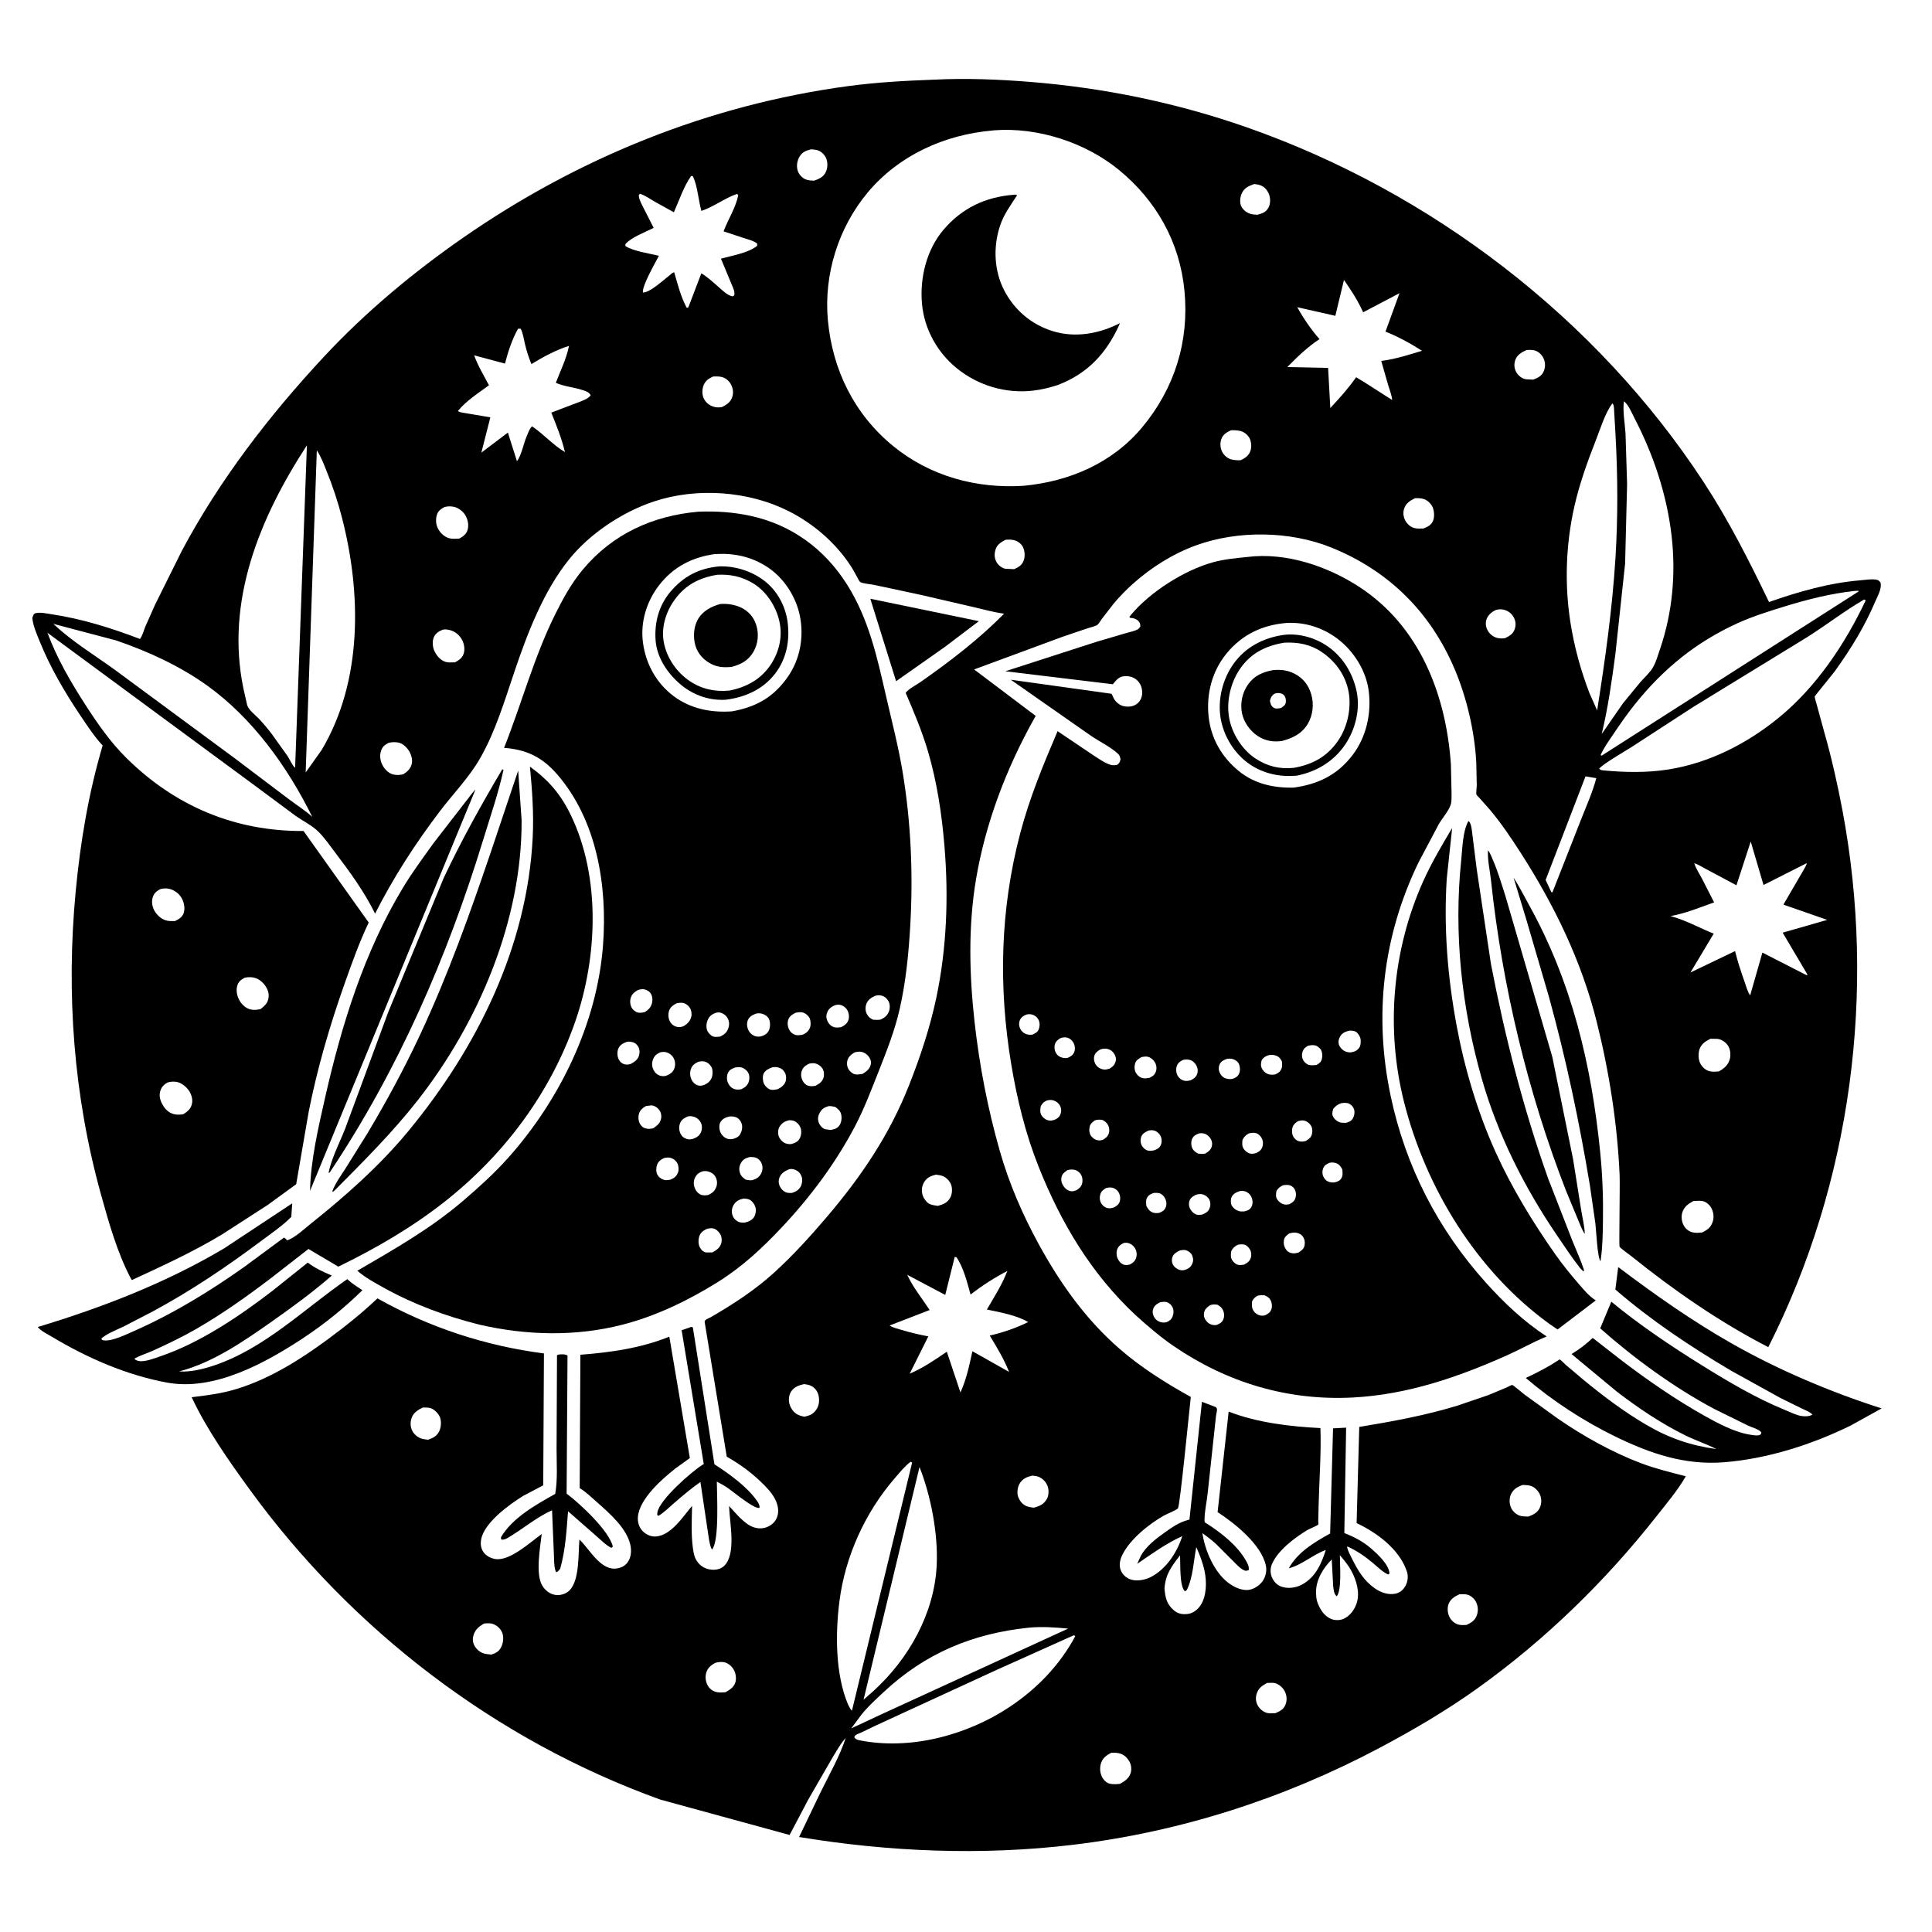
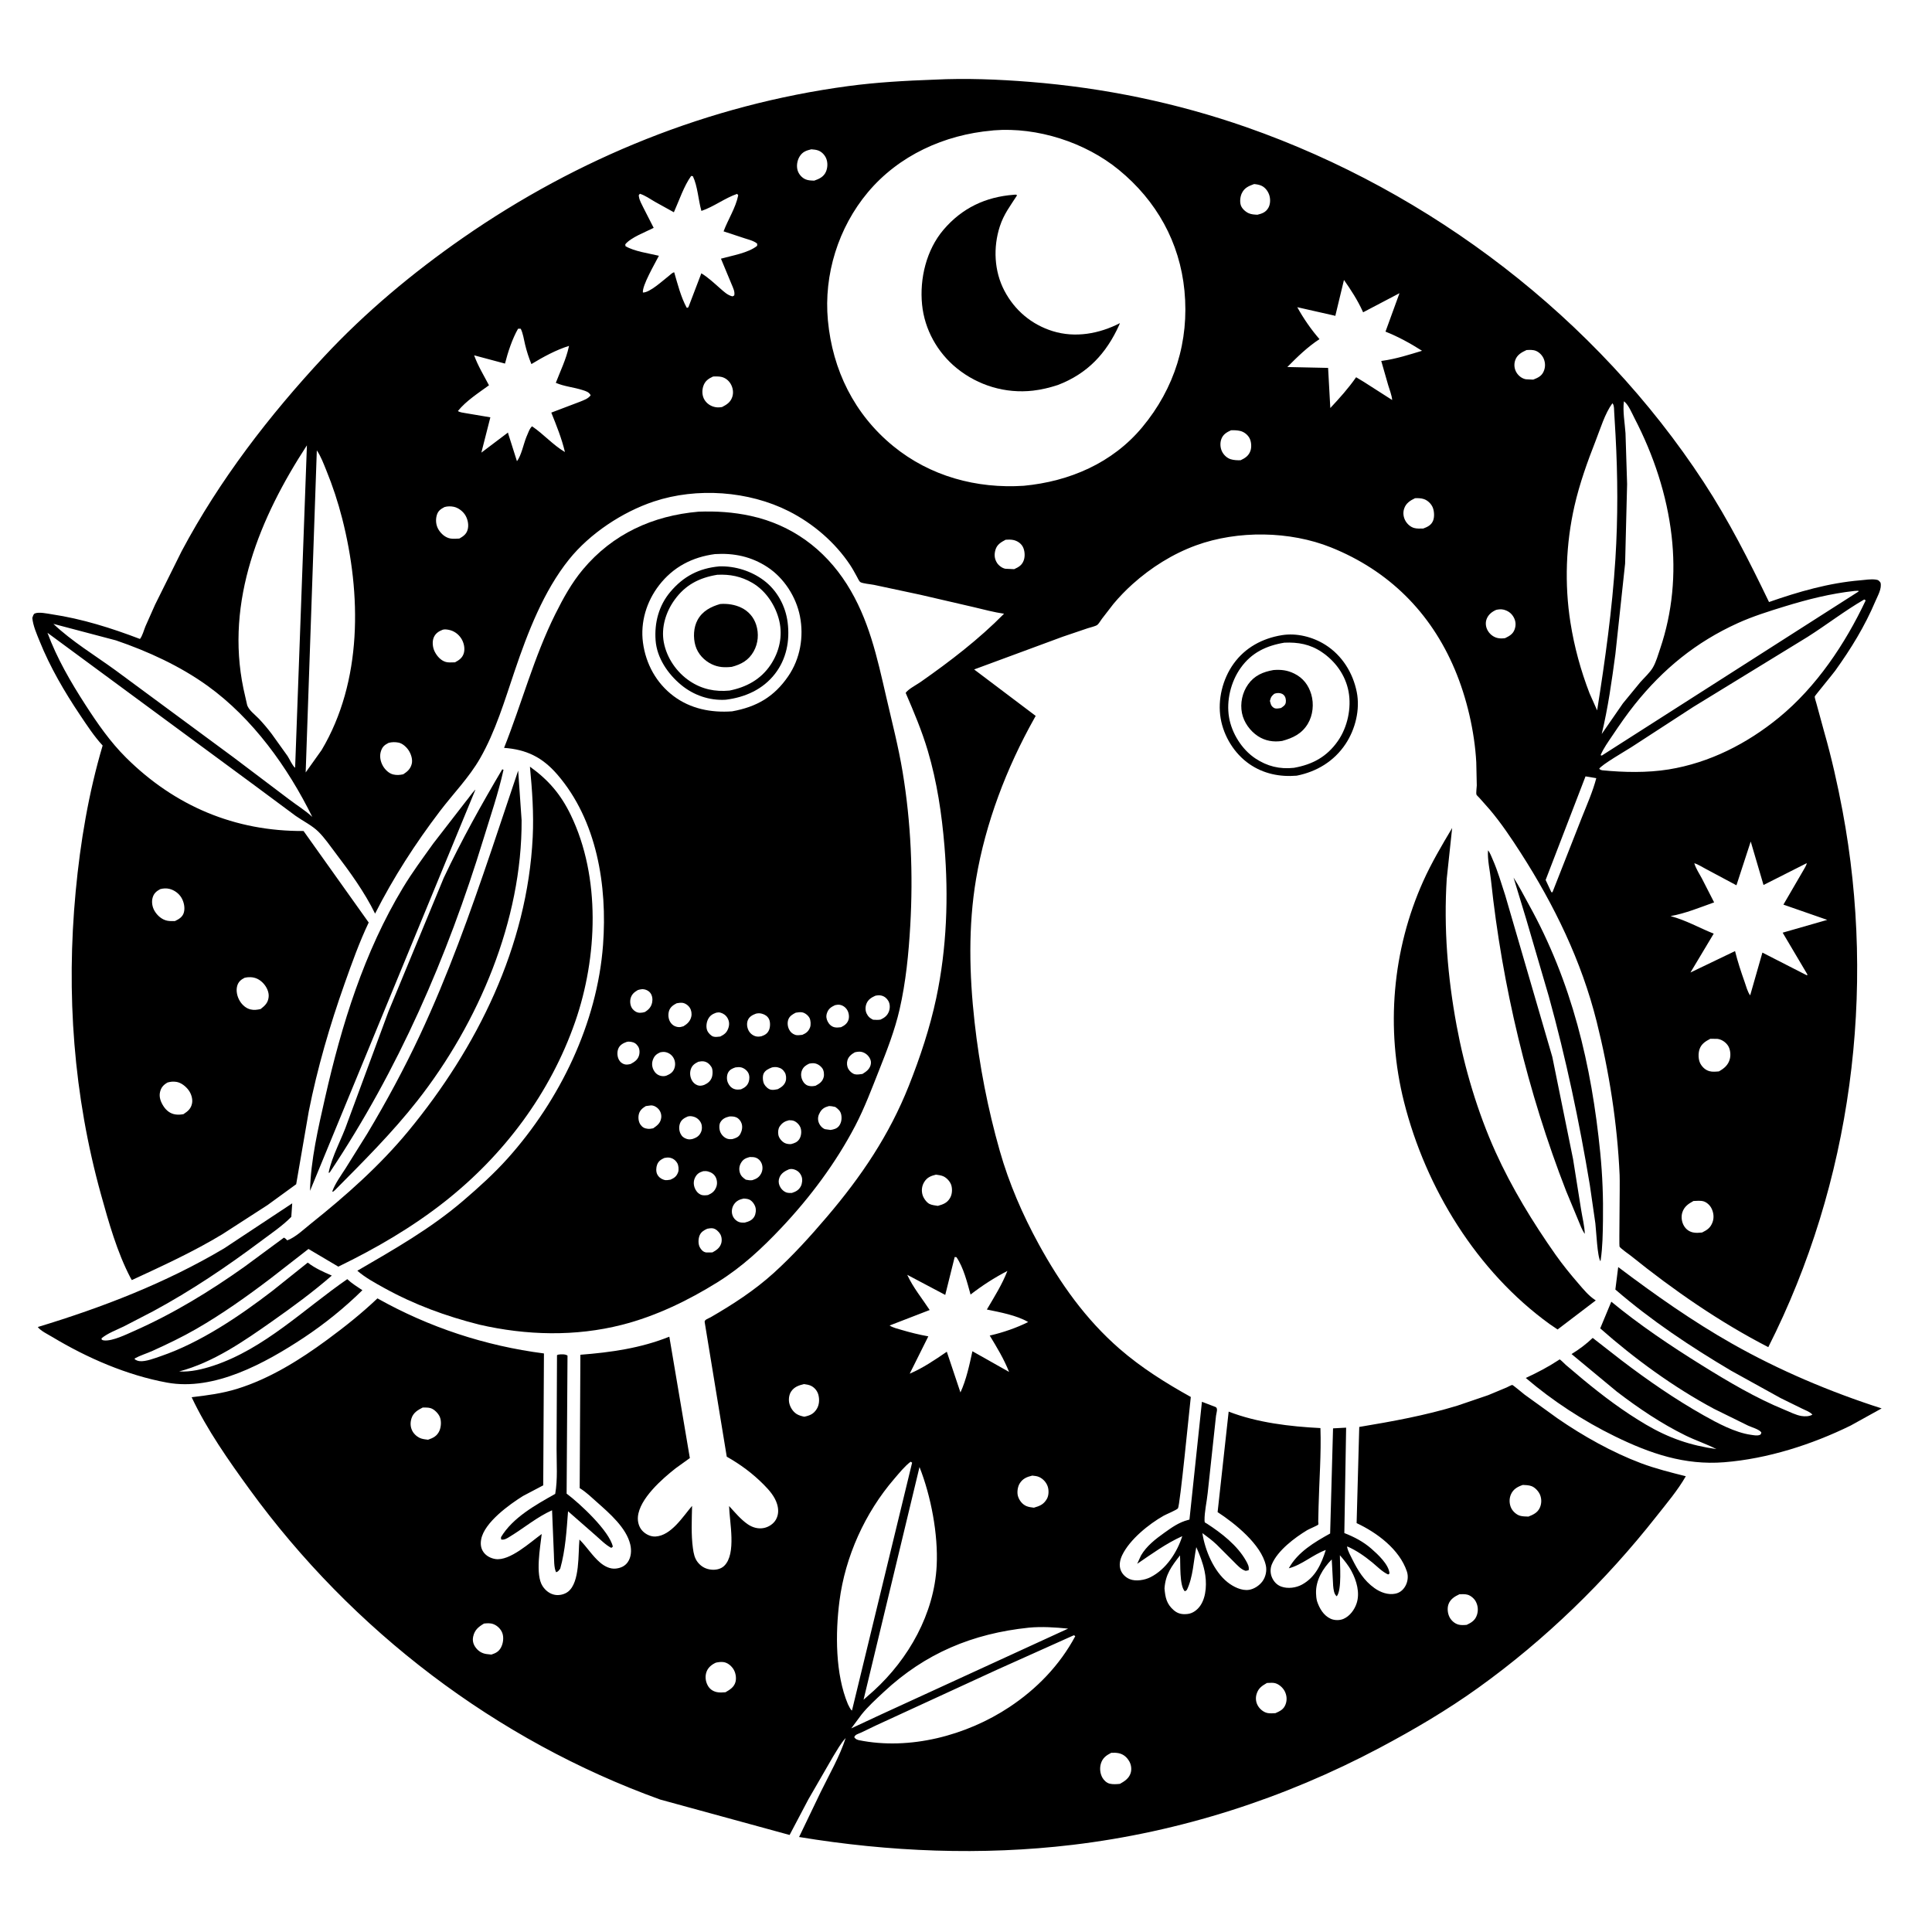
<svg xmlns="http://www.w3.org/2000/svg" version="1.1" style="display: block;" viewBox="0 0 2048 2048" width="1024" height="1024">
  <path transform="translate(0,0)" fill="rgb(255,255,255)" d="M 0 0 L 0 2048 L 2048 2048 L 2048 0 L 0 0 z" />
  <path transform="translate(0,0)" fill="rgb(0,0,0)" d="M 856.854 1907.48 L 837.014 1945.14 L 699.838 1907.6 C 525.772 1844.79 373.346 1728.4 264.611 1578.85 C 242.395 1548.29 219.25 1515.36 203.157 1481.11 C 219.617 1479.16 235.355 1477.16 251.286 1472.23 C 285.787 1461.57 317.863 1441.53 346.789 1420.23 C 365.626 1406.36 383.109 1392.48 400.116 1376.34 C 454.87 1407.08 514.279 1426.64 576.6 1434.71 L 575.848 1574.52 L 554.448 1585.78 C 540.073 1594.76 513.417 1613.82 510.078 1631.73 C 509.171 1636.59 509.625 1641.2 512.498 1645.28 C 515.363 1649.36 520.154 1651.83 525 1652.62 C 540.377 1655.1 562.174 1634.81 574.229 1626.12 C 572.667 1640.27 567.254 1669.19 575.132 1681.32 C 578.122 1685.93 582.736 1689.65 588.247 1690.6 C 592.899 1691.41 598.431 1690.16 602.17 1687.24 C 614.897 1677.33 612.752 1646.88 614.231 1631.96 C 622.035 1639.63 627.828 1649.33 636.222 1656.45 C 640.766 1660.31 646.712 1663.44 652.847 1662.75 C 657.918 1662.18 662.388 1660.26 665.405 1655.99 C 669.177 1650.65 669.566 1643.46 668.128 1637.29 C 663.983 1619.5 645.992 1604.09 632.909 1592.46 C 627.305 1587.48 621.658 1582 615.318 1577.99 L 614.482 1577.48 L 615.235 1436.1 C 647.625 1433.58 679.172 1429.13 709.52 1416.95 L 731.267 1545.62 L 716.266 1556.41 C 702.028 1567.59 677.893 1588.65 676.213 1607.82 C 675.745 1613.15 677.291 1618.85 681.004 1622.78 C 684.436 1626.42 689.699 1629.04 694.789 1628.77 C 711.469 1627.88 723.886 1607.64 733.63 1596.3 C 733.334 1611 732.518 1626.48 734.5 1641.06 C 735.249 1646.57 736.22 1651.86 739.835 1656.3 C 743.64 1660.97 748.583 1663.5 754.602 1663.95 C 759.218 1664.29 764.315 1663.17 767.726 1659.83 C 780.838 1646.99 773.278 1613.53 772.864 1596.46 C 778.971 1603.07 785.163 1610.62 792.593 1615.74 C 797.7 1619.25 803.804 1621.02 809.977 1619.69 C 814.996 1618.61 819.95 1615.37 822.5 1610.86 C 825.427 1605.68 825.432 1600.02 823.758 1594.44 C 821.322 1586.33 815.451 1579.67 809.596 1573.77 C 797.682 1561.77 785.027 1552.46 770.39 1544.13 L 747.014 1401.63 C 746.313 1398.93 751.024 1397.67 753.389 1396.31 C 776.982 1382.67 799.933 1367.77 820.168 1349.43 C 840.482 1331.01 858.884 1310.68 876.639 1289.82 C 913.07 1247.04 942.674 1203.27 963.5 1150.74 C 975.375 1120.78 985.799 1089.43 992.48 1057.9 C 1003.64 1005.23 1005.61 950.518 1001.17 897 C 998.337 862.873 993.286 828.905 983.552 796.007 C 977.292 774.85 968.763 754.691 960.04 734.468 C 962.947 730.331 971.559 725.947 976.029 722.816 C 1007.1 701.05 1037.67 677.642 1064.34 650.573 C 1053.62 649.052 1042.79 646.065 1032.23 643.594 L 975.478 630.447 L 926.5 619.995 C 923.097 619.292 914.221 618.578 911.924 616.996 C 910.704 616.156 909.133 612.691 908.419 611.393 C 906.086 607.159 903.796 602.871 901.118 598.842 C 885.186 574.869 861.834 554.891 836.214 541.926 C 793.545 520.332 738.592 516.5 693.204 531.573 C 659.815 542.661 625.278 565.538 603.187 593.043 C 576.184 626.663 559.325 670.659 545.607 711.137 C 535.026 742.36 525.301 775.325 508.838 803.997 C 497.182 824.298 480.433 841.326 466.321 859.897 C 440.181 894.294 417.162 929.937 397.598 968.485 C 386.668 945.972 370.489 923.696 355.347 903.815 C 349.676 896.368 344.11 888.121 337.451 881.557 C 330.782 874.983 321.018 870.242 313.344 864.818 L 270.039 832.686 L 50.317 670.777 C 60.199 697.597 74.944 722.964 90.415 746.938 C 103.304 766.911 116.812 786.439 133.753 803.246 C 185.323 854.41 249.029 881.369 321.772 880.893 L 390.135 976.929 L 390.854 977.873 C 380.877 998.849 373.022 1020.88 365.272 1042.76 C 349.676 1086.78 336.412 1132.16 327.325 1178 L 313.967 1255.33 L 283.558 1277.45 L 235.898 1308.21 C 204.761 1327.06 172.643 1341.69 139.73 1356.96 L 138.325 1354.5 C 124.174 1327.47 115.213 1295.64 107.08 1266.32 C 77.952 1161.33 70.031 1053.34 80.224 944.96 C 85.136 892.728 93.901 840.634 108.803 790.282 C 99.871 780.637 92.216 768.918 84.905 758.02 C 68.339 733.325 53.084 707.235 41.961 679.59 C 38.797 671.725 35.081 663.504 34.251 655 C 34.84 653.528 35.326 651.007 36.83 650.333 C 41.132 648.402 50.26 650.474 54.83 651.158 C 87.06 655.977 118.005 665.739 148.365 677.323 C 151.081 673.838 152.415 668.255 154.115 664.096 L 164.36 641.028 L 192.508 584.372 C 232.519 509.053 285.495 440.306 343.476 378.047 C 387.29 330.999 437.918 288.808 490.664 252.168 C 612.808 167.323 751.459 111.105 899.165 91.263 C 929.251 87.222 959.936 85.534 990.256 84.441 C 1023.85 82.746 1058.32 84.119 1091.8 86.801 C 1170.16 93.079 1247.2 108.916 1321.43 134.894 C 1516.98 203.338 1692.47 337.444 1806.11 511.283 C 1832.6 551.818 1854.26 594.639 1875.23 638.183 C 1906.73 627.151 1938.77 617.915 1972.19 615.14 C 1977.28 614.717 1983.19 613.669 1988.26 614.38 C 1991.35 614.812 1991.61 615.304 1993.42 617.62 C 1995.03 623.879 1990.48 631.48 1988.05 637.197 C 1976.71 663.97 1962.3 687.396 1945.41 710.961 C 1943.07 714.24 1923.83 737.561 1923.73 738.221 C 1923.51 739.712 1925.2 744.475 1925.6 746.128 L 1933.71 775.826 C 1941.52 803.126 1947.89 831.437 1953.13 859.332 C 1989.09 1050.89 1962.61 1253.93 1874.46 1428.03 C 1823.02 1401.54 1774.13 1367.71 1729.09 1331.43 C 1727.04 1329.78 1717.49 1323.21 1716.75 1321.39 C 1716.18 1320 1717.31 1255.74 1716.86 1245.5 C 1714.46 1191.13 1705.74 1135.69 1692.52 1082.92 C 1676.43 1018.69 1647.64 959.494 1611.98 904 C 1601.99 888.452 1591.21 872.386 1579.26 858.267 L 1568.41 846.004 C 1567.97 845.516 1565.25 842.895 1565.11 842.336 C 1564.54 840.183 1565.41 834.982 1565.45 832.578 L 1564.91 808.072 C 1563.14 775.41 1554.85 739.757 1542.14 709.652 C 1516.59 649.091 1472.09 604.864 1410.96 580.291 C 1367.42 562.787 1312.13 562.008 1268 578.054 C 1243.19 587.074 1220.11 601.619 1200.51 619.233 C 1193.33 625.685 1186.52 632.717 1180.33 640.116 L 1168.05 656 C 1166.88 657.572 1164.57 661.482 1163.15 662.46 C 1160.92 663.988 1155.64 665.078 1153 665.976 L 1126.64 674.912 L 1032.62 709.644 L 1097.88 758.881 L 1096.34 761.633 C 1066.96 814.029 1044.69 872.377 1034.68 931.691 C 1026.23 981.738 1027.48 1033.29 1033.1 1083.54 C 1038.28 1129.85 1047.06 1175.17 1059.81 1220.01 C 1069.62 1254.49 1083.88 1287.41 1101.06 1318.81 C 1123.84 1360.42 1150.78 1398.49 1186.8 1429.82 C 1209.94 1449.93 1235.59 1465.96 1262.3 1480.84 C 1260.74 1494.37 1250.86 1595.97 1248.69 1598.89 C 1247.38 1600.65 1236.09 1605.27 1233.5 1606.74 C 1217.76 1615.64 1197.52 1631.96 1189.59 1648.5 C 1187.2 1653.49 1185.98 1659.17 1188.04 1664.5 C 1189.72 1668.83 1193.35 1672.22 1197.62 1673.97 C 1204.04 1676.6 1213.48 1674.95 1219.5 1671.93 C 1236.09 1663.62 1247.84 1645.53 1253.25 1628.4 C 1236.19 1636.03 1220.87 1647.26 1205.46 1657.72 L 1209.54 1648.84 C 1215.35 1638.84 1224.91 1631.46 1234.17 1624.86 C 1242.33 1619.04 1249.61 1613.78 1259.43 1611.21 L 1260.87 1610.83 L 1274.1 1485.95 L 1288.36 1491.41 C 1291.47 1492.63 1289.44 1497.57 1289.04 1500.69 L 1280.2 1582.69 C 1279.25 1592.13 1276.67 1602.64 1276.86 1612.03 C 1276.9 1614.34 1277.59 1613.97 1279.48 1615.19 C 1294.89 1625.18 1311.56 1638.12 1320.75 1654.36 C 1322.44 1657.35 1324.55 1661.05 1323.55 1664.55 L 1320.5 1665.17 C 1315.65 1663.85 1311.56 1659.16 1308.08 1655.69 L 1289.76 1637.37 C 1285.03 1632.87 1279.84 1629.01 1274.58 1625.17 C 1277.28 1643.19 1286.64 1665.64 1301.29 1677.25 C 1307.3 1682.01 1316.18 1686.55 1324.1 1685.27 C 1329.55 1684.39 1335.02 1680.69 1338.25 1676.28 C 1341.66 1671.62 1343.09 1665.11 1341.85 1659.44 C 1337 1637.14 1308.75 1614.64 1290.71 1602.91 L 1302.43 1496.36 C 1332.64 1508.1 1367.57 1512.21 1399.71 1513.82 C 1400.65 1541.29 1398.41 1569.25 1397.75 1596.76 L 1397.38 1612.87 C 1397.36 1614.01 1397.87 1615.3 1397.31 1616.28 C 1396.99 1616.84 1387.18 1621.11 1385.71 1622 C 1372.5 1630 1354.34 1643.54 1348.21 1658.26 C 1346.42 1662.56 1346.45 1667.7 1348.27 1671.98 C 1350.23 1676.57 1353.5 1680.17 1358.27 1681.88 C 1365.2 1684.36 1373.92 1683.18 1380.25 1679.69 C 1394.57 1671.79 1400.68 1657.91 1405.39 1643.04 C 1391.79 1647.95 1379.81 1659.05 1366.19 1662.44 C 1375.71 1645.19 1393.26 1634.88 1410 1625.58 L 1413.08 1514.12 L 1426.95 1513.37 L 1425.05 1625.11 C 1435.42 1629.16 1445.04 1634.15 1453.5 1641.51 C 1460.36 1647.48 1472.29 1658.4 1472.94 1668 L 1471.5 1669.02 C 1465.28 1666.26 1459.86 1660.51 1454.59 1656.2 C 1446.45 1649.53 1437.76 1643.44 1428.08 1639.26 L 1428.07 1640.25 C 1428.95 1644.36 1431.57 1649.08 1433.46 1652.85 C 1439.5 1664.88 1445.75 1675.41 1456.98 1683.44 C 1463.28 1687.95 1471.35 1690.97 1479.18 1689.35 C 1483.87 1688.38 1487.32 1685.51 1489.69 1681.36 C 1492.34 1676.74 1493.05 1670.89 1491.36 1665.83 C 1483.5 1642.31 1459.58 1624.62 1438.07 1614.56 L 1440.86 1512.62 C 1476.22 1506.71 1510.2 1500.6 1544.62 1490.14 L 1577.5 1478.94 L 1597.06 1470.79 C 1598.07 1470.35 1602.2 1468.08 1603.07 1468.11 C 1603.85 1468.13 1614.56 1477.14 1616.13 1478.35 L 1651.23 1503.67 C 1678.09 1522.21 1709.06 1539.61 1739.62 1551.09 C 1754.95 1556.84 1771.17 1560.88 1787.03 1564.87 C 1778.38 1579.97 1766.61 1593.78 1755.87 1607.42 C 1701.76 1676.16 1638.12 1738.11 1566.97 1789.14 C 1533.83 1812.92 1498.51 1833.65 1462.51 1852.76 C 1361.21 1906.54 1251.02 1942 1137 1955.61 C 1040.61 1967.11 942.67 1963.07 847.073 1947.3 L 869.781 1900 C 878.869 1881.41 890.074 1862.02 896.456 1842.37 C 891.154 1848.08 887.271 1855.33 883.162 1861.94 L 856.854 1907.48 z M 1796.02 915.087 C 1797.75 920.747 1801.16 925.818 1803.97 931 L 1817.04 956.562 C 1801.93 961.934 1786.67 968.268 1770.85 971.098 C 1787.24 975.462 1801.04 983.486 1816.6 989.712 L 1791.95 1030.9 L 1839.22 1008.2 C 1841.99 1019.3 1845.54 1030.1 1849.37 1040.88 C 1850.92 1045.27 1852.45 1051.42 1855.25 1055.13 L 1868.22 1009.79 L 1915.5 1033.96 L 1915.93 1033.01 L 1914.77 1031.04 L 1889.69 988.667 L 1936.95 975.115 L 1890.49 958.939 L 1911.09 923.536 C 1912.24 921.355 1915.04 917.318 1915.22 914.972 L 1869.4 938.138 L 1855.84 892.048 L 1840.7 938.449 L 1807.92 920.926 C 1804.35 919.115 1799.83 916.06 1796.02 915.087 L 1795.17 914.231 L 1796.02 915.087 z M 1051.55 138.398 C 1001.12 142.822 952.739 164.698 919.882 203.951 C 888.68 241.228 873.082 291.134 877.604 339.624 C 882.512 392.242 905.585 439.13 946.833 472.863 C 985.996 504.892 1035.22 518.205 1085.25 514.945 C 1133.66 510.349 1179.16 490.904 1210.8 452.915 C 1245.13 411.703 1260.74 361.686 1255.58 308.25 C 1250.61 256.759 1225.88 212.75 1186.08 180.096 C 1150.51 150.903 1099.59 134.5 1053.5 138.163 L 1051.55 138.398 z M 860.002 158.268 C 854.676 159.554 850.758 160.91 847.713 165.753 C 844.999 170.069 844.038 176.005 845.604 180.91 C 846.832 184.759 850.043 188.403 853.728 190.034 C 856.692 191.346 859.948 191.387 863.135 191.48 C 868.407 189.667 873.168 187.446 875.536 182.032 C 877.432 177.697 877.602 172.074 875.702 167.71 C 874.135 164.112 871.019 160.865 867.308 159.5 C 865.011 158.656 862.424 158.482 860.002 158.268 z M 732.676 186.5 C 724.927 197.222 719.811 212.86 714.33 225.012 L 694.096 213.806 C 689.024 210.813 683.929 207.225 678.32 205.387 C 676.835 207.39 676.99 206.403 677.344 208.73 C 677.933 212.598 680.312 216.624 682.004 220.123 L 692.931 241.55 C 684.229 245.976 668.643 251.722 662.814 259 L 663.056 260.968 C 672.44 266.504 687.65 268.536 698.462 271.131 C 694.254 279.403 680.571 302.748 681.5 310.085 C 688.884 310.262 702.603 297.392 708.92 292.521 C 710.49 291.311 712.754 288.89 714.687 288.642 C 718.306 301.134 721.685 314.603 727.868 326.107 L 728.925 326.25 L 729.792 325.5 L 743.453 289.719 C 750.786 294.167 756.934 300.083 763.373 305.693 C 767.379 309.183 771.181 312.962 776.5 314.179 L 778.314 313.214 C 779.279 309.291 777.022 305.031 775.555 301.424 L 764.239 274.207 C 775.69 270.985 793.271 268.164 802.591 260.592 L 802.675 258.321 C 799.072 255.308 794.401 254.249 790 252.826 L 767.019 245.259 C 771.779 232.485 779.857 220.404 782.554 207 L 781.394 205.5 C 768.205 210.051 756.887 219.037 743.521 223.593 C 740.161 211.805 739.646 197.768 734.474 186.792 L 732.676 186.5 z M 1329.44 195.098 C 1323.7 197.199 1319.17 198.997 1316.38 204.847 C 1314.64 208.504 1314.07 213.75 1315.34 217.624 C 1316.5 221.185 1320.39 224.622 1323.73 226.071 C 1326.65 227.339 1329.81 227.471 1332.94 227.622 C 1337.87 226.409 1341.67 225.073 1344.39 220.516 C 1346.6 216.816 1346.81 211.725 1345.73 207.632 C 1344.59 203.33 1341.56 199.007 1337.5 197.02 C 1334.99 195.791 1332.19 195.383 1329.44 195.098 z M 1424.66 296.759 L 1415.48 334.87 L 1414.52 334.554 L 1375.16 325.642 C 1381.67 337.437 1389.82 349.319 1398.72 359.492 C 1386.01 367.826 1375.25 378.268 1364.62 389.059 L 1407.84 389.987 L 1410.18 432.527 C 1420.06 421.953 1429.24 411.79 1437.55 399.883 L 1445.86 404.904 L 1475.77 424.04 C 1475.36 418.911 1472.97 413.168 1471.5 408.177 L 1464.18 382.613 L 1465.84 382.391 C 1479.8 380.464 1493.96 375.925 1507.43 371.851 C 1495.14 364.02 1482.24 356.932 1468.68 351.537 L 1483.51 310.811 L 1444.96 331.052 L 1444.28 329.564 C 1439 318.03 1431.94 307.118 1424.66 296.759 z M 549.156 348.5 C 543.046 359.094 538.308 373.557 535.315 385.413 L 502.603 376.653 C 506.642 387.844 512.818 397.915 518.339 408.418 C 507.199 416.553 494.059 424.935 485.399 435.7 C 487.395 437.187 490.903 437.457 493.389 437.93 L 519.799 442.387 L 510.252 479.813 L 538.49 458.5 L 538.765 459.806 L 547.994 488.915 C 552.652 482.805 554.974 470.698 557.955 463.314 C 559.519 459.912 561.215 454.307 563.982 451.898 C 576.242 460.157 586.084 471.663 598.85 479.188 C 595.432 464.756 589.913 451.117 584.403 437.38 L 614.802 425.845 C 618.899 424.137 623.467 422.724 626.131 419 C 624.289 415.473 621.162 414.656 617.502 413.472 C 608.137 410.443 598.289 409.758 589.186 405.813 C 593.919 393.505 600.188 380.653 602.922 367.801 L 603.176 366.646 C 589.338 370.969 575.693 378.41 563.308 385.951 C 560.48 379.098 558.319 372.305 556.578 365.096 C 555.262 359.65 554.486 353.499 552.004 348.5 C 551.037 348.454 550.117 348.36 549.156 348.5 z M 1618.19 371.062 C 1612.95 373.438 1608.05 376.184 1606.14 382 C 1604.69 386.413 1605.2 391.039 1607.62 395.011 C 1609.73 398.464 1613.45 401.358 1617.5 402.037 L 1623.46 402.353 L 1625.34 402.396 C 1630 400.529 1633.94 398.885 1636.17 394.104 C 1638.23 389.705 1638.3 384.993 1636.5 380.472 C 1635.05 376.845 1631.84 373.467 1628.22 371.969 C 1625.02 370.643 1621.58 370.893 1618.19 371.062 z M 755.939 399.092 C 750.793 401.469 747.198 403.966 745.429 409.611 C 744.004 414.16 744.248 419.548 746.713 423.67 C 749.22 427.861 753.393 430.619 758.142 431.549 C 760.692 432.048 762.86 431.866 765.407 431.484 C 770.427 428.895 774.341 426.425 776.223 420.815 C 777.786 416.154 776.962 411.002 774.474 406.827 C 772.366 403.29 769.019 400.588 764.986 399.597 C 762.15 398.9 758.846 399.07 755.939 399.092 z M 1721.39 425.5 C 1720.05 436.345 1722.38 448.362 1723.1 459.264 L 1724.8 513.099 L 1722.68 597.403 L 1712.36 693.5 C 1708.54 721.925 1704.62 750.198 1697.88 778.098 L 1720.37 745.586 L 1738.79 723.163 C 1743.02 718.364 1749.02 712.999 1752.19 707.492 C 1755.58 701.588 1757.66 694.065 1759.84 687.633 C 1772.89 649.079 1776.61 608.338 1771.95 567.934 C 1766.93 524.44 1752.86 482.335 1732.76 443.549 C 1730.11 438.436 1726.45 429.408 1721.92 425.75 L 1721.39 425.5 z M 1709.19 427.5 C 1701.21 438.434 1696.46 454.487 1691.52 467.076 C 1682.68 489.58 1674.4 512.696 1669.02 536.289 C 1659.86 576.466 1658.31 619.202 1664.73 659.898 C 1668.81 685.745 1675.61 710.53 1684.98 734.946 L 1693.04 753.051 C 1701.48 699.732 1709 646.287 1712.4 592.369 C 1715.15 548.741 1714.92 504.761 1712.53 461.134 L 1711.1 436.636 C 1710.93 434.116 1711.15 430.453 1709.81 428.248 L 1709.19 427.5 z M 1304.92 456.113 C 1300.3 458.23 1296.57 460.392 1294.69 465.376 C 1293.13 469.521 1293.46 474.897 1295.5 478.829 C 1297.38 482.458 1300.71 485.605 1304.66 486.818 C 1307.9 487.815 1311.73 487.984 1315.1 487.874 C 1319.95 485.62 1323.8 483.062 1325.57 477.741 C 1326.89 473.791 1326.48 468.114 1324.51 464.422 C 1322.54 460.729 1318.63 457.726 1314.56 456.793 C 1311.5 456.091 1308.05 455.97 1304.92 456.113 z M 325.338 472.066 C 275.507 548.44 238.711 637.064 258.067 729.996 L 261.786 746.489 C 262.869 752.299 270.443 757.628 274.5 761.948 C 279.268 767.026 283.855 772.455 288.054 778.015 L 304.816 801.421 C 306.78 804.367 310.157 812.055 312.843 813.878 L 325.338 472.066 z M 335.842 477.425 L 324.026 818.825 L 340.906 795.117 C 384.272 722.246 383.183 629.643 362.728 549.612 C 358.299 532.282 352.621 514.987 345.844 498.442 C 343.025 491.561 340.088 483.562 335.842 477.425 z M 1500 528.112 C 1494.76 530.647 1490.4 533.388 1488.45 539.186 C 1486.98 543.553 1487.64 548.401 1489.95 552.324 C 1491.9 555.646 1495.22 558.607 1498.99 559.683 C 1501.97 560.537 1505.57 560.308 1508.66 560.288 C 1513.22 558.53 1517.14 556.795 1519.11 551.99 C 1520.75 548.009 1520.38 541.646 1518.68 537.727 C 1517.03 533.92 1513.43 530.477 1509.5 529.089 C 1506.59 528.063 1503.06 527.985 1500 528.112 z M 471.182 537.5 C 467.084 539.67 464.361 541.496 463.014 546.137 C 461.56 551.149 462.11 556.797 464.811 561.3 C 467.562 565.886 472.113 569.928 477.539 570.859 C 480.554 571.377 483.932 571.033 486.978 570.877 C 490.93 568.612 494.202 566.419 495.612 561.854 C 497.121 556.969 496.047 551.204 493.636 546.797 C 491.184 542.317 486.042 538.248 481 537.212 C 477.759 536.545 474.352 536.578 471.182 537.5 z M 1066.02 572.145 C 1061.12 574.756 1056.82 577.218 1055.21 582.877 C 1053.8 587.81 1054.07 592.14 1056.79 596.554 C 1058.56 599.425 1062.37 602.343 1065.74 602.903 L 1075.05 603.343 C 1079.94 601.088 1083.38 599.184 1085.26 593.864 C 1086.8 589.513 1086.34 583.199 1083.99 579.191 C 1081.86 575.549 1077.85 573.082 1073.75 572.349 C 1071.19 571.89 1068.6 571.972 1066.02 572.145 z M 1965.9 626.419 C 1940.42 629.225 1916.28 635.339 1891.86 642.835 C 1875.23 647.94 1857.91 653.374 1842.06 660.568 C 1797.89 680.61 1763.05 709.082 1732.93 746.717 C 1724.46 757.311 1716.8 768.422 1709.25 779.686 C 1704.75 786.409 1699.88 793.023 1696.7 800.5 L 1698 800.945 L 1700.63 799.237 L 1970.1 627.058 L 1970 626.235 L 1965.9 626.419 z M 1976.11 635.5 C 1955.42 647.471 1936.28 662.364 1916.06 675.182 L 1794.89 749.427 L 1729.35 792.01 C 1723.63 795.702 1697.28 810.897 1695.21 815 C 1697.32 816.447 1696.21 815.968 1698.5 816.538 C 1721.41 818.786 1746.16 819.307 1768.95 815.613 C 1812.23 808.597 1852 788.261 1885.7 760.678 C 1925.44 728.149 1955.93 682.604 1977.68 636.5 C 1976.39 635.536 1976.97 635.76 1976.11 635.5 z M 1585.99 646.5 C 1581.59 648.426 1577.85 651.353 1575.99 655.944 C 1574.46 659.735 1574.83 664.075 1576.66 667.692 C 1578.7 671.73 1582.49 674.988 1586.89 676.178 C 1589.84 676.977 1592.46 676.852 1595.46 676.467 C 1599.97 674.215 1603.69 672.271 1605.52 667.302 C 1607.16 662.837 1606.86 658.441 1604.55 654.274 C 1602.21 650.059 1598.59 647.445 1593.93 646.27 C 1591.37 645.626 1588.53 645.887 1585.99 646.5 z M 56.594 661.322 C 76.325 680.028 100.513 694.564 122.473 710.55 L 247.704 802.965 L 306.686 847.528 C 314.715 853.667 323.616 859.06 331.017 865.937 C 305.095 813.326 267.932 761.499 220 726.991 C 190.853 706.007 156.856 690.422 122.938 678.837 L 56.594 661.322 z M 469.397 667.5 C 465.105 669.166 461.633 671.334 459.779 675.769 C 457.953 680.138 458.615 686.22 460.637 690.413 C 462.98 695.272 467.202 700.206 472.583 701.698 C 475.237 702.434 478.196 702.183 480.923 702.127 L 482.304 702.111 C 486.763 699.731 490.369 697.248 491.742 692.099 C 493.062 687.151 491.705 681.145 488.991 676.887 C 485.941 672.102 481.158 668.646 475.549 667.617 C 473.459 667.234 471.479 666.972 469.397 667.5 z M 411.879 787.5 C 407.597 789.716 405.465 791.424 403.876 796.087 C 402.057 801.429 403.214 807.239 405.985 812.047 C 408.234 815.95 412.377 819.945 416.863 820.98 C 420.635 821.851 423.726 821.577 427.47 820.777 C 431.912 817.913 435.094 815.096 436.456 809.784 C 437.655 805.104 435.72 799.224 433.129 795.334 C 430.831 791.884 426.715 788.043 422.5 787.203 C 418.992 786.503 415.313 786.523 411.879 787.5 z M 1680.72 822.981 L 1638.44 932.804 L 1644.5 945.748 L 1645.69 945.827 L 1646.98 942.5 L 1676.85 866.517 C 1682.24 852.97 1688.46 838.981 1692.13 824.886 L 1680.72 822.981 z M 169.891 942.5 C 165.885 944.684 163.204 946.84 161.846 951.371 C 160.475 955.948 161.371 961.307 163.723 965.414 C 166.576 970.396 171.484 974.811 177.214 975.972 C 179.905 976.518 182.72 976.439 185.45 976.368 C 189.526 974.418 193.397 972.207 194.814 967.594 C 196.381 962.496 194.993 956.109 192.327 951.622 C 189.583 947.005 184.729 943.496 179.522 942.224 C 176.378 941.456 172.993 941.689 169.891 942.5 z M 259.248 1036.5 C 255.388 1038.5 252.664 1040.74 251.439 1045.09 C 249.964 1050.34 251.442 1056.56 254.22 1061.12 C 256.74 1065.25 260.715 1068.87 265.5 1070.02 C 269.258 1070.93 272.561 1070.44 276.276 1069.63 C 280.92 1065.98 284.11 1063.06 284.769 1056.92 C 285.332 1051.68 282.647 1046.17 279.17 1042.41 C 275.462 1038.4 270.936 1036.01 265.405 1035.86 C 263.19 1035.81 261.396 1035.95 259.248 1036.5 z M 1813.03 1101.14 C 1807.94 1103.85 1803.67 1106.34 1801.63 1112.05 C 1800.04 1116.49 1800.16 1123.34 1802.51 1127.56 C 1804.62 1131.35 1807.81 1134.29 1812.02 1135.48 C 1815.26 1136.4 1818.75 1135.98 1822.06 1135.73 C 1827.66 1132.64 1832.05 1128.98 1833.71 1122.5 C 1834.84 1118.1 1834.25 1112.16 1831.68 1108.34 C 1829.21 1104.66 1824.93 1101.77 1820.5 1101.24 L 1813.03 1101.14 z M 177.59 1147.5 C 173.303 1149.98 170.763 1152.69 169.63 1157.64 C 168.405 1163 170.431 1168.2 173.345 1172.68 C 176.333 1177.27 180.511 1180.57 186 1181.36 C 188.927 1181.78 191.617 1181.58 194.502 1181.04 C 199.215 1177.96 202.562 1175.19 203.614 1169.38 C 204.432 1164.87 202.682 1159.4 200.023 1155.76 C 197.029 1151.65 192.049 1147.58 186.902 1146.82 C 183.525 1146.32 180.842 1146.59 177.59 1147.5 z M 992.185 1245.17 C 986.98 1246.44 982.944 1247.98 979.92 1252.67 C 977.201 1256.88 976.551 1261.83 977.93 1266.61 C 978.908 1270 982.071 1274.61 985.286 1276.23 C 987.789 1277.49 991.366 1277.83 994.148 1278.28 C 999.775 1276.68 1003.93 1275.26 1007.04 1270 C 1009.31 1266.18 1009.66 1260.95 1008.51 1256.7 C 1007.46 1252.84 1003.84 1248.78 1000.26 1247.06 C 997.821 1245.88 994.848 1245.57 992.185 1245.17 z M 1795.15 1273.1 C 1789.73 1276.1 1785.43 1278.93 1783.39 1285.08 C 1781.85 1289.73 1782.61 1295.37 1785.12 1299.53 C 1787.32 1303.18 1790.51 1305.52 1794.7 1306.44 C 1797.87 1307.14 1801.08 1306.82 1804.28 1306.51 C 1809.82 1303.77 1813.28 1301.44 1815.43 1295.43 C 1817.17 1290.59 1816.47 1285.05 1814.07 1280.56 C 1812.43 1277.48 1809.29 1274.52 1805.89 1273.48 C 1802.72 1272.51 1798.43 1273 1795.15 1273.1 z M 1012 1332.5 L 1002 1372.67 L 961.698 1351.35 C 968.136 1365.21 977.216 1376.04 985.498 1388.67 L 943.006 1405.09 C 946.743 1407.49 951.306 1408.46 955.535 1409.72 C 965.019 1412.54 974.323 1414.83 984.062 1416.59 L 964.333 1456.16 C 978.388 1450.16 991.083 1441.49 1003.66 1432.89 L 1018.11 1476.05 C 1024.32 1462.61 1027.65 1446.83 1030.8 1432.37 L 1069.67 1454.3 C 1064.14 1440.4 1056.86 1428.46 1049.15 1415.73 L 1050.33 1415.47 C 1063.29 1412.51 1078.04 1407.38 1089.91 1401.42 C 1077.92 1394.3 1059.81 1390.97 1046.12 1388.15 C 1053.93 1374.86 1062.27 1361.68 1067.87 1347.25 C 1053.88 1354.53 1041.31 1362.64 1028.83 1372.27 C 1025.35 1359.74 1021.32 1343.4 1013.86 1332.65 L 1012 1332.5 z M 852.322 1467.19 C 846.74 1468.5 841.957 1470.11 838.615 1475.09 C 836.307 1478.53 835.753 1483.77 836.734 1487.72 C 837.829 1492.12 840.617 1496.47 844.5 1498.93 C 846.835 1500.41 849.91 1501.23 852.589 1501.77 C 858.543 1500.51 862.485 1498.91 865.821 1493.5 C 868.501 1489.16 868.805 1483.52 867.542 1478.66 C 866.485 1474.59 863.74 1471.13 860 1469.16 C 857.744 1467.96 854.811 1467.53 852.322 1467.19 z M 448.139 1492.02 C 442.929 1494.64 438.161 1497.49 436.255 1503.35 C 434.789 1507.86 434.85 1512.44 437.041 1516.75 C 438.915 1520.44 442.813 1523.76 446.766 1524.96 C 449.016 1525.64 451.439 1525.89 453.767 1526.17 C 459.061 1524.36 463.197 1522.33 465.661 1517.02 C 467.659 1512.72 468.065 1506.24 466.166 1501.88 C 464.593 1498.26 460.468 1494.01 456.666 1492.76 C 454.016 1491.89 450.899 1492.06 448.139 1492.02 z M 965.283 1549.5 C 958.738 1554.52 953.355 1561.34 947.983 1567.57 C 916.999 1603.5 895.89 1650.07 889.846 1697.28 C 885.48 1731.37 885.393 1774.6 898.859 1806.6 C 899.82 1808.29 901.505 1812.45 903.133 1813.24 L 966.881 1550.5 C 966.365 1550.14 965.869 1549.73 965.283 1549.5 z M 974.715 1555.13 L 915.405 1801.77 L 926.234 1792.22 C 963.153 1758.54 990.331 1710.58 992.913 1659.73 C 994.599 1626.51 986.9 1585.97 974.715 1555.13 z M 1094.23 1564.2 C 1088.4 1565.6 1083.94 1567.43 1080.76 1572.8 C 1078.67 1576.33 1077.91 1582.16 1079.12 1586.1 C 1080.49 1590.57 1083.73 1594.74 1088.13 1596.57 C 1090.58 1597.59 1093.36 1597.89 1095.98 1598.22 C 1102.25 1596.41 1106.36 1594.77 1109.73 1588.9 C 1111.77 1585.36 1111.92 1579.88 1110.72 1576.04 C 1109.29 1571.49 1105.8 1567.63 1101.45 1565.66 C 1099.23 1564.66 1096.62 1564.47 1094.23 1564.2 z M 1614.26 1574.09 C 1608.71 1575.98 1604.14 1578.49 1601.65 1584.12 C 1599.64 1588.68 1599.8 1594.2 1601.97 1598.67 C 1603.68 1602.19 1607.46 1605.62 1611.23 1606.74 C 1614.06 1607.58 1617.27 1607.5 1620.2 1607.64 C 1625.29 1605.63 1629.85 1603.55 1632.25 1598.3 C 1634.15 1594.17 1634.28 1589.31 1632.71 1585.05 C 1631.27 1581.18 1627.47 1576.9 1623.57 1575.4 C 1620.73 1574.31 1617.27 1574.21 1614.26 1574.09 z M 1268.12 1640.01 C 1265.2 1654.73 1264.72 1671.96 1258.07 1685.5 L 1256 1686.87 C 1250.06 1680.98 1251.47 1657.48 1250.85 1648.76 C 1241.9 1660.45 1235.52 1668.58 1234.42 1683.79 C 1235.22 1693.32 1236.6 1700.3 1244.21 1706.88 C 1248.67 1710.74 1253.34 1711.56 1259.08 1710.86 C 1264.47 1710.21 1269.24 1706.57 1272.29 1702.18 C 1279.18 1692.26 1279.31 1676.94 1276.91 1665.5 C 1275.05 1656.66 1271.84 1648.22 1268.12 1640.01 z M 1420.33 1648.61 C 1420.23 1658.08 1422.63 1685.4 1417 1692.14 C 1413.95 1689.7 1413.61 1684.77 1413.2 1681.04 L 1411.71 1653.07 C 1402.39 1662.5 1394.7 1674.97 1395.05 1688.77 C 1395.12 1691.68 1395.39 1694.47 1396.1 1697.28 C 1398.6 1704.81 1402.93 1712.46 1410.5 1715.92 C 1414.56 1717.78 1420.11 1717.85 1424.18 1716.07 C 1430.94 1713.12 1435.86 1706.34 1438.1 1699.5 C 1441.77 1688.34 1437.98 1675.48 1432.66 1665.5 C 1429.33 1659.24 1424.95 1653.95 1420.33 1648.61 z M 1547.11 1689.95 C 1542.09 1692.26 1537.31 1695.17 1535.41 1700.7 C 1533.95 1704.92 1534.56 1710.37 1536.61 1714.32 C 1538.53 1718.02 1542.14 1721.16 1546.21 1722.19 C 1548.92 1722.87 1552.02 1722.66 1554.78 1722.41 C 1559.97 1719.98 1563.81 1717.52 1565.65 1711.81 C 1567.2 1707.02 1566.72 1702 1564.33 1697.56 C 1562.68 1694.51 1559.2 1691.52 1555.85 1690.5 C 1553.22 1689.7 1549.84 1689.92 1547.11 1689.95 z M 513.076 1721.03 C 507.157 1724.55 503.167 1727.77 501.613 1734.72 C 500.721 1738.7 501.492 1742.5 503.81 1745.87 C 506.748 1750.14 510.708 1752.66 515.792 1753.37 L 520.878 1753.93 C 525.493 1752.43 528.772 1750.77 531.115 1746.32 C 533.401 1741.98 534.2 1735.86 532.527 1731.2 C 531.007 1726.96 527.269 1723.28 523.111 1721.68 C 519.779 1720.4 516.551 1720.68 513.076 1721.03 z M 1090.58 1725.39 C 1030.96 1731.62 980.716 1752.53 936.754 1793.64 C 928.712 1801.16 920.128 1808.9 913.245 1817.5 L 902.372 1832.15 L 931.288 1818.64 L 1132.25 1726.39 C 1118.51 1725.06 1104.35 1724.07 1090.58 1725.39 z M 1138.18 1733.5 L 1056.61 1770.1 L 929.144 1828.76 L 913.059 1836.5 C 911.571 1837.21 907.936 1838.41 906.809 1839.5 C 906.239 1840.05 905.943 1840.83 905.51 1841.5 C 907.267 1843.68 907.555 1843.76 910.246 1844.61 C 964.252 1855.66 1024.56 1839.71 1070.01 1809.56 C 1099.03 1790.31 1123.31 1765.23 1139.8 1734.5 C 1138.69 1733.51 1139.27 1733.77 1138.18 1733.5 z M 758.831 1762.5 C 754.593 1764.43 750.767 1767.42 749.049 1771.91 C 747.229 1776.68 747.761 1782.04 750.143 1786.5 C 752.24 1790.43 755.533 1792.76 759.84 1793.7 C 762.857 1794.36 766.01 1794.06 769.064 1793.85 C 773.748 1791.14 778.267 1788.4 779.692 1782.79 C 780.825 1778.34 779.726 1772.54 777.082 1768.79 C 774.646 1765.33 771.046 1762.42 766.737 1761.87 C 764.268 1761.56 761.251 1761.92 758.831 1762.5 z M 1343.04 1784 C 1337.69 1787.09 1333.93 1789.49 1332.03 1795.76 C 1330.72 1800.06 1331.25 1804.72 1333.65 1808.55 C 1335.81 1812 1339.57 1815.08 1343.63 1815.89 C 1346.31 1816.43 1349.3 1816.15 1352.03 1816.02 C 1357.05 1813.76 1360.73 1812.07 1362.77 1806.68 C 1364.54 1802.02 1364.07 1796.99 1361.76 1792.61 C 1359.81 1788.93 1355.85 1785.38 1351.77 1784.26 C 1349.37 1783.6 1346.68 1783.89 1344.21 1783.97 L 1343.04 1784 z M 1177.89 1858.08 C 1172.59 1860.83 1168.78 1863.54 1166.99 1869.5 C 1165.53 1874.36 1166.11 1880.04 1168.63 1884.47 C 1170.24 1887.31 1173.09 1889.95 1176.31 1890.77 C 1179.59 1891.61 1183.87 1891.32 1187.21 1890.95 C 1192.01 1888.26 1196.63 1885.28 1198.46 1879.76 C 1199.83 1875.61 1199.2 1870.74 1197.02 1867 C 1194.49 1862.64 1190.92 1859.56 1185.93 1858.48 C 1183.25 1857.91 1180.61 1857.92 1177.89 1858.08 z" />
  <path transform="translate(0,0)" fill="rgb(0,0,0)" d="M 1121.38 408.112 C 1112.75 410.93 1104.03 413.074 1095 414.102 C 1065.95 417.411 1036.91 408.749 1014.21 390.344 C 993.701 373.713 980.068 349.291 977.439 322.91 C 974.693 295.364 981.974 264.855 1000.19 243.5 C 1019.81 220.501 1044.8 208.686 1074.72 206.462 C 1076.48 206.307 1076.59 206.003 1078.16 207 C 1070.99 218.204 1064.07 226.981 1059.87 239.957 C 1052.67 262.182 1053.78 287.414 1064.73 308.24 C 1075.64 329 1093.5 344.058 1115.94 351.021 C 1139.85 358.441 1165.36 353.8 1187.14 342.535 L 1186.4 344.468 C 1172.72 374.776 1152.66 396.148 1121.38 408.112 z" />
  <path transform="translate(0,0)" fill="rgb(0,0,0)" d="M 508.262 1404.21 C 472.738 1395.26 439.091 1382.97 407 1365.17 C 397.297 1359.79 387.195 1354.34 378.794 1347.03 C 418.179 1324.09 456.304 1302.57 491.156 1272.69 C 507.539 1258.65 523.769 1244.01 538.177 1227.92 C 593.446 1166.22 633.114 1084.61 639.261 1001.49 C 643.882 939.004 632.843 869.566 590.632 820.865 C 574.891 802.704 558.025 794.475 534.332 792.772 C 553.029 745.798 566.002 696.424 588.607 651.042 C 596.92 634.353 605.899 618.009 617.92 603.645 C 649.466 565.953 691.967 546.633 740.432 542.407 C 759.193 541.693 777.39 542.871 795.75 546.871 C 839.043 556.304 873.986 581.921 897.682 619.282 C 921.064 656.148 929.754 696.699 939.381 738.5 C 945.47 764.942 952.349 791.421 956.798 818.192 C 965.728 871.925 968.024 926.779 964.917 981.137 C 963.225 1010.74 960.231 1041.2 953.577 1070.12 C 948.522 1092.09 940.26 1113.35 931.959 1134.26 C 924.056 1154.16 916.454 1174.51 906.533 1193.5 C 885.998 1232.8 858.618 1269.37 828.272 1301.54 C 807.626 1323.42 786.548 1343.03 760.866 1359.05 C 729.636 1378.53 695.24 1395.17 659.5 1404.31 C 609.91 1416.99 557.896 1415.61 508.262 1404.21 z M 757.878 587.357 C 733.918 590.532 713.676 600.966 698.691 620.345 C 685.364 637.58 678.684 659.443 681.567 681.176 C 684.564 703.763 695.73 724.154 714 737.858 C 732.093 751.429 753.811 755.64 776.076 754.052 C 802.004 749.348 820.543 738.757 835.588 716.782 C 848.236 698.309 852.267 675.103 847.977 653.242 C 843.941 632.677 831.085 612.678 813.5 601.14 C 796.471 589.968 778.025 586.085 757.878 587.357 z M 676.117 1049.5 C 672.338 1051.72 669.524 1054.04 668.421 1058.48 C 667.547 1061.99 668.158 1066.61 670.51 1069.5 C 672.477 1071.92 675.198 1073.57 678.384 1073.6 C 680.119 1073.61 681.838 1073.29 683.5 1072.82 C 687.616 1070.33 690.321 1067.47 691.31 1062.6 C 691.993 1059.24 691.473 1055.23 689.335 1052.5 C 687.298 1049.9 683.763 1048.44 680.5 1048.59 C 679.006 1048.66 677.546 1049.11 676.117 1049.5 z M 927.953 1055.5 C 923.867 1057.32 920.249 1059.51 918.517 1063.87 C 917.181 1067.24 917.106 1071.24 918.725 1074.5 C 920.444 1077.96 922.096 1079.22 925.5 1080.95 C 928.201 1081.08 930.826 1081.32 933.5 1080.8 C 937.732 1078.77 940.717 1076.56 942.367 1071.98 C 943.607 1068.55 943.528 1064.18 941.665 1061 C 939.987 1058.13 937.516 1056.13 934.276 1055.35 C 932.034 1054.8 930.186 1055.1 927.953 1055.5 z M 717.294 1063.5 C 713.715 1065.32 710.408 1067.62 709.175 1071.68 C 708.024 1075.48 708.414 1080.15 710.556 1083.5 C 712.429 1086.44 715.034 1088.11 718.481 1088.68 C 720.751 1089.06 722.363 1088.51 724.5 1087.88 C 728.549 1085.48 731.701 1082.47 732.789 1077.7 C 733.511 1074.54 732.924 1070.89 731.15 1068.17 C 729.455 1065.57 726.163 1063.24 723 1063 C 721.174 1062.86 719.095 1063.17 717.294 1063.5 z M 885.185 1065.5 C 880.897 1067.48 878.039 1069.46 876.536 1074.14 C 875.521 1077.3 875.942 1080.14 877.478 1083.06 C 879.023 1085.99 881.524 1088.31 884.857 1089 C 886.98 1089.44 889.359 1089.11 891.5 1088.89 C 894.978 1087.22 897.912 1085.21 899.299 1081.42 C 900.45 1078.27 899.934 1074.07 898.357 1071.14 C 896.679 1068.03 893.618 1065.68 890.124 1065.13 C 888.404 1064.86 886.869 1065.17 885.185 1065.5 z M 759.199 1073.5 C 755.108 1074.92 752.323 1076.74 750.401 1080.77 C 748.739 1084.26 748.224 1089.31 749.905 1092.9 C 750.928 1095.09 753.787 1098.09 756.129 1098.82 C 758.339 1099.51 761.229 1099.02 763.5 1098.78 C 767.929 1096.53 770.443 1094.65 772.087 1089.81 C 773.354 1086.08 773.141 1082.53 771.149 1079.09 C 769.48 1076.21 766.804 1074.27 763.598 1073.42 C 762.056 1073.01 760.732 1073.21 759.199 1073.5 z M 843.521 1073.5 C 840.279 1075.13 837.078 1076.98 835.712 1080.57 C 834.432 1083.93 834.848 1087.99 836.417 1091.18 C 837.829 1094.04 839.852 1095.87 842.863 1096.94 C 845.138 1097.75 848.152 1097.22 850.5 1096.97 C 854.579 1095.24 856.992 1093.37 858.662 1089.14 C 859.729 1086.44 859.434 1081.44 858.023 1078.91 C 856.509 1076.21 853.227 1073.58 850.122 1073.08 C 847.999 1072.74 845.631 1073.19 843.521 1073.5 z M 801.403 1074.5 C 797.669 1075.89 794.236 1077.64 792.686 1081.58 C 791.376 1084.91 791.854 1088.95 793.399 1092.12 C 794.883 1095.16 797.51 1097.42 800.738 1098.43 C 802.989 1099.13 804.797 1098.87 807.08 1098.5 C 810.835 1097.22 813.566 1095.64 815.209 1091.83 C 816.564 1088.69 816.685 1083.4 815.188 1080.31 C 813.691 1077.23 810.888 1075.43 807.663 1074.57 C 805.331 1073.95 803.729 1074.01 801.403 1074.5 z M 664.218 1104.5 C 660.454 1105.85 656.941 1107.76 655.387 1111.72 C 653.966 1115.34 654.251 1120.07 656.123 1123.45 C 657.394 1125.74 659.033 1127.12 661.5 1128.05 C 663.668 1128.87 666.338 1128.41 668.5 1127.87 C 672.38 1125.8 675.772 1123.66 677.247 1119.27 C 678.295 1116.15 678.209 1111.95 676.323 1109.13 C 674.438 1106.3 672.285 1104.92 668.942 1104.38 C 667.262 1104.11 665.879 1104.06 664.218 1104.5 z M 699.922 1115.5 C 696.193 1117.18 693.986 1118.83 692.367 1122.69 C 690.795 1126.45 690.921 1130.35 692.697 1134.02 C 694.195 1137.12 696.625 1139.39 699.97 1140.34 C 702.023 1140.92 704.518 1140.99 706.5 1140.2 C 710.33 1138.58 713.235 1136.83 714.781 1132.75 C 716.085 1129.31 715.921 1125.27 714.247 1121.98 C 712.614 1118.78 709.924 1116.57 706.48 1115.53 C 704.153 1114.82 702.255 1115.05 699.922 1115.5 z M 906.134 1115.5 C 902.628 1117.49 899.522 1119.88 898.326 1123.93 C 897.436 1126.95 897.775 1130.47 899.333 1133.2 C 900.699 1135.6 903.374 1138.02 906.094 1138.75 C 908.563 1139.4 911.73 1138.75 914.237 1138.44 C 918.101 1136.03 921.556 1133.69 922.876 1129.08 C 923.653 1126.36 923.246 1123.86 921.828 1121.46 C 919.956 1118.28 917.142 1116.07 913.561 1115.11 C 911.224 1114.49 908.455 1114.94 906.134 1115.5 z M 740.268 1125.5 C 736.375 1127.41 733.569 1129.34 732.217 1133.66 C 731.055 1137.37 731.518 1141.45 733.269 1144.89 C 734.611 1147.52 736.707 1149.45 739.5 1150.45 C 741.842 1151.3 744.237 1150.84 746.5 1150.04 C 750.164 1148.37 752.909 1146.32 754.443 1142.44 C 755.583 1139.56 755.822 1133.77 754.155 1131.08 C 752.302 1128.08 749.737 1125.77 746.192 1125.15 C 744.233 1124.8 742.204 1125.16 740.268 1125.5 z M 857.788 1127.5 C 854.205 1129.2 851.588 1130.94 850.059 1134.78 C 848.599 1138.45 849.126 1142.35 850.943 1145.8 C 852.23 1148.24 854.072 1150.12 856.768 1150.9 C 859.516 1151.7 861.745 1151.49 864.5 1150.95 C 868.725 1148.71 871.771 1146.7 873.116 1141.88 C 873.892 1139.09 873.368 1134.57 871.544 1132.24 C 869.209 1129.25 865.873 1127.14 862 1127.03 C 860.588 1126.99 859.171 1127.27 857.788 1127.5 z M 779.555 1131.5 C 776.303 1132.62 773.535 1133.79 771.841 1137 C 770.289 1139.94 770.222 1144.25 771.455 1147.35 C 772.689 1150.44 774.844 1152.98 777.955 1154.27 C 780.506 1155.32 782.826 1155.02 785.5 1154.73 C 789.29 1153.06 792.168 1151.06 793.603 1146.99 C 794.629 1144.08 794.687 1140.26 793.275 1137.46 C 791.837 1134.62 788.772 1132.27 785.7 1131.49 C 783.708 1130.98 781.568 1131.26 779.555 1131.5 z M 818.379 1131.5 C 814.97 1132.78 810.834 1134.68 809.351 1138.34 C 808.183 1141.22 808.566 1146.53 810.087 1149.26 C 811.523 1151.83 814.392 1154.61 817.379 1155.16 C 819.59 1155.58 822.313 1155.03 824.5 1154.57 C 828.192 1152.61 831.557 1150.32 832.852 1146.1 C 833.711 1143.31 833.412 1139.29 831.909 1136.83 C 830.097 1133.86 827.914 1132.21 824.508 1131.44 C 822.269 1130.94 820.602 1131.07 818.379 1131.5 z M 684.595 1172.5 C 681.078 1174.64 678.237 1176.92 677.195 1181.13 C 676.305 1184.73 676.836 1189.3 679.028 1192.31 C 681.041 1195.09 683.313 1196.22 686.711 1196.58 C 688.689 1196.78 690.497 1196.41 692.432 1196.05 C 696.716 1193.1 700.058 1190.56 700.884 1185.14 C 701.416 1181.65 700.282 1178.12 697.922 1175.5 C 695.99 1173.35 692.94 1171.71 690 1171.77 L 684.595 1172.5 z M 878.629 1172.5 C 874.336 1173.65 871.568 1175.13 869.238 1179.07 C 867.225 1182.48 866.523 1185.87 867.821 1189.69 C 868.853 1192.72 871.455 1195.86 874.5 1196.97 L 880.5 1197.8 C 884.009 1197.19 887.252 1196.43 889.5 1193.4 C 891.927 1190.12 892.54 1185.63 891.757 1181.69 C 890.955 1177.65 888.672 1175.81 885.5 1173.44 C 883.125 1172.93 881.077 1172.41 878.629 1172.5 z M 729.048 1183.5 C 725.428 1185.12 722.395 1186.77 720.896 1190.67 C 719.528 1194.23 719.723 1198.27 721.356 1201.71 C 722.76 1204.67 724.924 1206.36 728.023 1207.33 C 730.462 1208.09 732.065 1207.82 734.5 1207.26 C 738.481 1205.87 741.203 1204.18 743.04 1200.21 C 744.332 1197.43 744.411 1193.81 743.307 1190.95 C 742.088 1187.79 739.197 1185.04 735.999 1183.97 C 733.61 1183.17 731.521 1182.92 729.048 1183.5 z M 773.277 1183.5 C 769.086 1184.53 766.035 1185.73 763.682 1189.56 C 762.034 1192.25 762.371 1197.09 763.526 1199.9 C 764.843 1203.11 767.69 1206.03 771 1207.11 C 772.69 1207.67 774.779 1207.71 776.5 1207.44 C 780.044 1206.45 782.956 1205.41 784.791 1201.99 C 786.565 1198.68 787.352 1194.52 786.126 1190.91 C 785.182 1188.13 783.192 1185.62 780.458 1184.43 C 778.11 1183.41 775.782 1183.41 773.277 1183.5 z M 836.416 1187.5 C 832.005 1188.52 829.133 1190.24 826.518 1194.04 C 824.832 1196.49 824.575 1200.15 825.092 1203 C 825.713 1206.42 828.565 1209.86 831.574 1211.5 C 833.598 1212.6 836.237 1212.93 838.5 1212.8 C 842.146 1211.85 845.14 1210.83 847.297 1207.53 C 849.371 1204.36 849.858 1199.49 848.741 1195.88 C 847.74 1192.64 844.691 1189.41 841.542 1188.19 C 839.88 1187.54 838.172 1187.55 836.416 1187.5 z M 794.695 1226.5 C 790.502 1227.63 787.784 1228.8 785.505 1232.7 C 783.62 1235.92 783.166 1239.63 784.326 1243.2 C 785.497 1246.8 787.62 1248.44 790.564 1250.5 C 792.969 1250.96 795.038 1251.4 797.5 1251.03 C 801.787 1249.69 804.714 1248.05 806.855 1243.93 C 808.579 1240.61 808.725 1236.56 807.282 1233.12 C 806.173 1230.47 804.069 1228.27 801.354 1227.23 C 799.273 1226.44 796.889 1226.51 794.695 1226.5 z M 704.177 1227.5 C 700.648 1229.14 698.073 1230.77 696.602 1234.54 C 695.462 1237.46 695.247 1241.78 696.606 1244.65 C 698.063 1247.72 700.733 1249.71 703.915 1250.7 C 706.071 1251.38 708.588 1250.86 710.761 1250.5 C 714.863 1248.7 717.204 1246.96 718.814 1242.64 C 719.806 1239.98 719.308 1235.23 717.879 1232.87 C 715.989 1229.75 713.298 1227.76 709.666 1227.15 C 707.793 1226.83 706.024 1227.19 704.177 1227.5 z M 836.372 1239.5 C 832.184 1241.26 828.223 1243.56 826.372 1247.96 C 825.124 1250.92 825.137 1253.97 826.381 1256.93 C 827.676 1260 830.351 1262.85 833.5 1264.02 C 835.263 1264.68 837.651 1264.65 839.5 1264.55 C 843.641 1263.21 846.927 1261.44 848.955 1257.39 C 850.331 1254.64 850.851 1250.31 849.792 1247.36 C 848.484 1243.72 846.17 1241.23 842.5 1239.88 C 840.488 1239.14 838.447 1238.93 836.372 1239.5 z M 745.436 1241.5 C 741.723 1242.65 739.229 1243.97 737.24 1247.44 C 735.185 1251.03 734.924 1254.92 736.275 1258.8 C 737.369 1261.95 739.47 1264.73 742.5 1266.22 C 745.119 1267.52 747.733 1267.1 750.5 1266.8 C 754.9 1264.84 757.416 1262.93 759.246 1258.36 C 760.523 1255.17 760.256 1251.19 758.77 1248.11 C 757.097 1244.64 754.082 1242.72 750.439 1241.76 C 748.72 1241.31 747.191 1241.39 745.436 1241.5 z M 788.419 1270.5 C 783.956 1271.38 780.277 1273.07 777.8 1277.09 C 775.836 1280.27 775.263 1284.23 776.337 1287.83 C 777.243 1290.87 779.266 1293.25 782 1294.78 C 784.311 1296.08 786.934 1296.14 789.5 1296 C 793.66 1294.93 797.452 1293.54 799.652 1289.56 C 801.196 1286.77 801.683 1282.54 800.71 1279.48 C 799.678 1276.24 797.011 1272.54 793.699 1271.36 C 792.059 1270.77 790.146 1270.65 788.419 1270.5 z M 749.726 1302.5 C 746.362 1304 743.181 1305.9 741.668 1309.46 C 740.16 1313 739.937 1318.54 741.742 1322 C 743.195 1324.78 745.246 1327.11 748.5 1327.64 L 755.179 1327.62 C 759.32 1325.35 762.906 1322.97 764.448 1318.25 C 765.479 1315.09 765.137 1311.02 763.427 1308.14 C 761.843 1305.47 758.738 1302.53 755.558 1302.07 C 753.66 1301.8 751.6 1302.18 749.726 1302.5 z" />
-   <path transform="translate(0,0)" fill="rgb(0,0,0)" d="M 1203.76 1394.09 C 1156.64 1350.05 1124.86 1296.6 1101.08 1237.04 C 1087.08 1201.99 1078.08 1165.08 1071.91 1127.92 C 1058.29 1045.97 1060.21 964.007 1081.44 883.41 C 1091.33 845.852 1105.87 810.662 1121.09 775.07 L 1158.77 800.458 C 1164.49 804.085 1170.93 808.853 1177.44 810.795 C 1179.63 811.451 1181.76 811.158 1184 810.904 C 1186.88 808.837 1186.77 808.257 1187.82 805 C 1187.16 802.139 1187.15 800.862 1184.82 798.752 C 1176.88 791.555 1165.22 785.976 1156.2 779.79 L 1071.47 720.539 L 1178.23 735.426 L 1179.34 737.5 C 1180.12 739.077 1180.71 740.709 1181.77 742.139 C 1184.43 745.71 1188.25 748.337 1192.7 748.87 C 1197.72 749.471 1202.38 748.726 1206.23 745.238 C 1209.25 742.497 1210.79 738.287 1210.79 734.262 C 1210.79 729.191 1208.95 724.252 1205.11 720.86 C 1201.13 717.344 1196.28 716.346 1191.09 716.9 C 1186.24 717.418 1183.55 720.697 1180.59 724.193 L 1179.65 725.334 L 1065.67 711.568 L 1162.8 680.188 L 1194.21 670.961 C 1197.34 670.047 1204.19 668.652 1206.73 666.669 C 1207.62 665.97 1208.13 664.89 1208.83 664 C 1208.63 661.996 1208.81 661.099 1207.61 659.397 C 1205.83 656.874 1202.75 655.392 1199.72 655.086 C 1197.52 654.863 1198.42 655.428 1197.15 654 L 1199.06 651.5 C 1219.56 627.294 1254.9 604.776 1285.32 596.178 C 1297.26 592.803 1310.05 591.666 1322.36 590.402 C 1363.22 585.284 1407.24 600.175 1441 622.228 C 1505.06 664.078 1532.88 736.458 1538.02 810.196 L 1538.71 840.946 C 1538.66 844.587 1538.95 849.874 1537.72 853.321 C 1535.3 860.069 1528.91 867.281 1525.19 873.599 L 1503.57 914.436 C 1465.82 992.631 1456.24 1076.68 1474.11 1161.52 C 1489.85 1236.29 1524.08 1302.88 1575.09 1359.64 C 1594.41 1381.14 1615.3 1400.86 1639.54 1416.73 C 1625.4 1422.47 1612 1430.19 1598.06 1436.43 C 1545.75 1459.83 1491.95 1478.38 1434.25 1481.4 C 1365.34 1485 1301.15 1465.85 1244.2 1426.94 C 1229.72 1417.06 1216.76 1405.8 1203.76 1394.09 z M 1363.32 660.386 C 1338.1 662.6 1316.7 672.651 1300.4 692.464 C 1284.85 711.353 1278.64 735.286 1281.17 759.479 C 1283.6 782.746 1295.26 802.833 1313.38 817.517 C 1329.99 830.973 1350.24 835.382 1371.19 834.901 C 1397.09 831.427 1417.46 821.661 1433.69 800.514 C 1448.38 781.385 1453.92 756.199 1450.9 732.5 C 1448.17 711.114 1435.3 690.592 1418.35 677.534 C 1402.62 665.415 1383.19 659.156 1363.32 660.386 z M 1087.91 1075.5 C 1084.51 1077 1082.15 1078.46 1080.84 1082.13 C 1079.86 1084.87 1080.24 1087.95 1081.5 1090.53 C 1082.86 1093.31 1085.08 1095.25 1088 1096.26 C 1090.06 1096.97 1092.37 1097.02 1094.5 1096.75 C 1097.45 1095.22 1099.79 1094.36 1101.12 1091 C 1102.38 1087.82 1102.38 1083.63 1100.68 1080.61 C 1099.2 1077.95 1096.68 1076.13 1093.76 1075.4 C 1091.62 1074.86 1090.03 1075.07 1087.91 1075.5 z M 1430.44 1092.5 C 1426.33 1093.48 1422.81 1094.89 1420.59 1098.72 C 1419.03 1101.42 1418.47 1103.87 1419.19 1107 C 1419.81 1109.64 1422.68 1112.74 1425 1114.03 C 1426.95 1115.12 1429.3 1115.53 1431.5 1115.64 C 1435.76 1114.87 1438.36 1114.13 1440.99 1110.4 C 1442.5 1108.26 1442.81 1102.82 1442 1100.37 C 1441.2 1097.95 1439.34 1094.88 1437.06 1093.58 C 1435.29 1092.58 1432.45 1092.49 1430.44 1092.5 z M 1124.04 1100.5 C 1120.98 1102.43 1118.72 1104.26 1118.01 1108 C 1117.34 1111.58 1118.33 1115.46 1120.81 1118.18 C 1122.85 1120.41 1126.44 1121.7 1129.5 1121.63 C 1131.03 1121.6 1131.22 1121.46 1132.5 1121.08 C 1135.58 1119.45 1137.43 1118.5 1138.79 1115 C 1139.99 1111.88 1139.42 1107.8 1137.71 1104.98 C 1136.31 1102.68 1134.13 1100.73 1131.5 1099.99 C 1128.96 1099.27 1126.48 1099.64 1124.04 1100.5 z M 1386.6 1108.5 C 1383.23 1110.63 1381.46 1111.94 1380.47 1116.06 C 1379.78 1118.91 1380.16 1121.67 1381.7 1124.2 C 1383.02 1126.37 1385.34 1128.39 1387.86 1128.93 C 1390.23 1129.44 1393.09 1129.19 1395.5 1128.96 C 1398.71 1127.06 1400.52 1125.92 1401.33 1122.1 C 1402.09 1118.53 1401.71 1116.07 1400.34 1112.75 C 1398.28 1110.44 1396.24 1108.35 1393 1107.99 C 1390.88 1107.75 1388.66 1108.03 1386.6 1108.5 z M 1166.32 1112.5 C 1163.5 1114.18 1160.81 1116.09 1159.98 1119.5 C 1159.16 1122.88 1160 1126.48 1162.08 1129.25 C 1164.08 1131.91 1167.54 1133.58 1170.84 1133.77 C 1172.77 1133.87 1174.68 1133.24 1176.5 1132.66 C 1179.97 1130.34 1181.68 1128.8 1182.76 1124.55 C 1183.49 1121.67 1182.16 1118.35 1180.4 1116.09 C 1178.25 1113.33 1175.42 1111.84 1171.93 1111.63 C 1169.9 1111.5 1168.25 1111.83 1166.32 1112.5 z M 1345.02 1118.5 C 1341.33 1119.65 1339.91 1120.54 1337.5 1123.59 C 1336.52 1127.19 1336.09 1130 1338.07 1133.38 C 1339.76 1136.26 1342.6 1138.34 1345.85 1139.01 C 1347.79 1139.41 1349.55 1139.27 1351.5 1139.01 C 1354.7 1137.68 1356.89 1136.39 1358.33 1133.08 C 1359.49 1130.42 1359.16 1127.79 1358.84 1125 C 1357.23 1122.12 1355.76 1120.07 1352.5 1118.96 C 1350.15 1118.16 1347.44 1117.93 1345.02 1118.5 z M 1210.16 1120.5 C 1207 1122.25 1204.1 1123.98 1203.13 1127.71 C 1202.26 1131.08 1202.56 1134.91 1204.47 1137.87 C 1206.13 1140.43 1208.82 1142.48 1211.87 1142.98 C 1213.98 1143.32 1216.55 1142.92 1218.64 1142.5 C 1222.05 1140.79 1224.27 1139.25 1225.43 1135.43 C 1226.38 1132.32 1225.84 1128.67 1224.14 1125.91 C 1222.54 1123.32 1219.83 1120.97 1216.84 1120.23 C 1214.67 1119.69 1212.33 1120.16 1210.16 1120.5 z M 1300.41 1122.5 C 1297.25 1123.72 1294.55 1124.79 1292.97 1128 C 1291.78 1130.42 1291.59 1133.46 1292.5 1136 C 1293.47 1138.72 1295.48 1141.5 1298.17 1142.71 C 1300.93 1143.95 1303.57 1144.09 1306.5 1143.67 C 1309.64 1142.42 1311.82 1141.57 1313.38 1138.3 C 1314.81 1135.31 1314.68 1131.31 1313.5 1128.27 C 1312.46 1125.6 1310.15 1123.81 1307.5 1122.89 C 1305.06 1122.04 1302.94 1122.02 1300.41 1122.5 z M 1254.24 1123.5 C 1251.24 1124.89 1249.03 1126.31 1247.68 1129.5 C 1246.33 1132.66 1246.62 1137.01 1248.23 1140.05 C 1249.7 1142.84 1252.12 1144.79 1255.18 1145.56 C 1257.7 1146.2 1260.05 1145.66 1262.5 1145.01 C 1265.5 1143.41 1267.82 1141.84 1269.03 1138.5 C 1270.04 1135.7 1269.73 1132.35 1268.35 1129.72 C 1266.87 1126.87 1264.52 1124.54 1261.4 1123.6 C 1258.85 1122.83 1256.81 1123.01 1254.24 1123.5 z M 1109.87 1166.5 C 1106.42 1168.1 1105.21 1169.22 1103.25 1172.5 C 1102.67 1176.38 1102.05 1179.73 1104.55 1183.07 C 1106.46 1185.63 1109.26 1187.51 1112.5 1187.84 C 1114.15 1188.02 1115.92 1187.62 1117.5 1187.2 C 1120.76 1185.77 1122.91 1184.45 1124.19 1180.94 C 1125.29 1177.92 1125.09 1174.81 1123.56 1171.97 C 1122.09 1169.22 1119.46 1167.26 1116.48 1166.42 C 1114.12 1165.75 1112.2 1166.05 1109.87 1166.5 z M 1421.51 1169.5 C 1417.74 1170.97 1415.8 1172.36 1413.24 1175.5 C 1412.4 1178.88 1411.51 1181.25 1413.56 1184.45 C 1415.41 1187.32 1418.59 1189.63 1422 1190.08 L 1426.5 1190.29 C 1429.79 1189.48 1432.32 1188.58 1434.12 1185.5 C 1435.56 1183.04 1436.26 1179.28 1435.49 1176.5 C 1434.75 1173.81 1433.01 1171.45 1430.5 1170.16 C 1427.56 1168.65 1424.63 1169.01 1421.51 1169.5 z M 1160.88 1187.5 C 1158.14 1189.34 1155.8 1191.09 1155.06 1194.5 C 1154.35 1197.72 1154.66 1201.89 1156.87 1204.5 C 1159.22 1207.27 1161.79 1208.8 1165.5 1208.9 C 1166.82 1208.93 1168.27 1208.4 1169.5 1208.04 C 1172.82 1205.88 1175.07 1204.03 1175.76 1199.86 C 1176.23 1196.99 1175.51 1193.73 1173.8 1191.37 C 1172.37 1189.4 1169.99 1187.34 1167.5 1187.02 C 1165.36 1186.74 1162.96 1186.98 1160.88 1187.5 z M 1375.81 1188.5 C 1372.64 1190.7 1370.34 1192.72 1369.76 1196.74 C 1369.27 1200.07 1369.73 1203.35 1371.79 1206.1 C 1373.39 1208.24 1375.56 1209.73 1378.26 1210.02 C 1380.45 1210.26 1382.44 1210.12 1384.5 1209.3 C 1387.32 1207.58 1389.73 1205.87 1390.62 1202.5 C 1391.42 1199.49 1391.37 1195.94 1389.69 1193.26 C 1387.85 1190.35 1384.93 1188.13 1381.5 1187.73 C 1379.67 1187.52 1377.54 1187.99 1375.81 1188.5 z M 1217.36 1198.5 C 1213.85 1200.2 1210.97 1201.51 1209.62 1205.46 C 1208.67 1208.24 1208.93 1211.56 1210.24 1214.2 C 1211.42 1216.56 1214.33 1219.17 1216.98 1219.68 C 1219.22 1220.1 1220.8 1219.86 1223 1219.5 C 1226.22 1218.38 1228.67 1217.36 1230.31 1214.19 C 1231.75 1211.4 1231.72 1207.59 1230.5 1204.73 C 1229.36 1202.04 1226.88 1199.62 1224.14 1198.66 C 1221.7 1197.81 1219.82 1197.97 1217.36 1198.5 z M 1270.96 1201.5 C 1267.87 1202.6 1265.38 1203.92 1263.81 1207 C 1262.42 1209.74 1262.49 1214.19 1263.8 1217 C 1265.13 1219.86 1267.36 1221.34 1270 1222.88 C 1272.67 1223.2 1274.82 1223.39 1277.5 1222.85 C 1280.82 1221.05 1283.24 1219.25 1284.45 1215.51 C 1285.34 1212.76 1284.94 1209.95 1283.54 1207.48 C 1282 1204.74 1279.44 1202.39 1276.34 1201.64 C 1274.54 1201.21 1272.77 1201.08 1270.96 1201.5 z M 1323.66 1201.5 C 1320.22 1203.58 1318.86 1204.88 1317.06 1208.5 C 1316.81 1211.71 1316.38 1214.92 1318.3 1217.75 C 1320.11 1220.4 1323.22 1222.83 1326.5 1223.04 C 1328.06 1223.14 1329.97 1222.72 1331.5 1222.35 C 1334.92 1220.69 1337.12 1219.12 1338.29 1215.32 C 1339.21 1212.34 1338.95 1209.27 1337.47 1206.5 C 1336.26 1204.22 1334.06 1202 1331.55 1201.22 C 1329.05 1200.45 1326.13 1200.89 1323.66 1201.5 z M 1409.81 1232.5 C 1406.58 1233.71 1404 1235.08 1402.61 1238.45 C 1401.51 1241.11 1401.53 1244.53 1402.77 1247.14 C 1403.86 1249.46 1405.47 1251.44 1407.86 1252.5 C 1409.83 1253.38 1412.39 1253.6 1414.5 1253.42 C 1417.63 1252.64 1420.12 1251.95 1421.89 1249 C 1423.66 1246.04 1423.19 1242.76 1422.86 1239.5 C 1421.1 1236.47 1419.37 1233.71 1415.75 1232.81 C 1413.79 1232.32 1411.8 1232.11 1409.81 1232.5 z M 1131.38 1240.5 C 1128.7 1242.31 1126.13 1244.18 1125.31 1247.5 C 1124.39 1251.19 1125.46 1254.45 1127.49 1257.5 C 1129.37 1260.33 1132.24 1262.38 1135.69 1262.79 C 1137.8 1263.04 1139.49 1262.25 1141.39 1261.5 C 1144.66 1259.3 1146.71 1257.43 1147.33 1253.37 C 1147.84 1250.04 1147.18 1246.67 1145.1 1243.98 C 1143.3 1241.64 1140.53 1240.03 1137.58 1239.81 C 1135.49 1239.66 1133.36 1239.78 1131.38 1240.5 z M 1359.83 1256.5 C 1356.56 1258.22 1355.03 1259.33 1353.09 1262.5 C 1352.56 1265.68 1352.06 1268.67 1353.97 1271.5 C 1355.88 1274.34 1359.01 1276.63 1362.5 1276.91 C 1363.96 1277.03 1365.43 1276.73 1366.86 1276.5 C 1370.18 1274.5 1372.37 1273.38 1373.39 1269.32 C 1374.24 1265.94 1373.69 1261.9 1371.34 1259.18 C 1369.17 1256.68 1366.32 1255.88 1363.15 1256.07 C 1362.01 1256.14 1360.94 1256.26 1359.83 1256.5 z M 1172.18 1259.5 C 1169.05 1261.46 1166.94 1263.22 1166.15 1267 C 1165.43 1270.46 1165.94 1274.07 1168.23 1276.85 C 1170.26 1279.31 1172.75 1280.77 1176 1280.85 C 1177.45 1280.88 1179.12 1280.37 1180.5 1280.05 C 1183.51 1278.51 1186.02 1276.95 1187 1273.5 C 1187.93 1270.26 1187.37 1266.46 1185.59 1263.61 C 1184.19 1261.37 1181.59 1259.54 1179 1258.98 C 1176.7 1258.49 1174.4 1258.89 1172.18 1259.5 z M 1314.61 1262.5 C 1310.93 1263.63 1307.11 1265.34 1305.47 1269.14 C 1304.43 1271.55 1304.44 1275.53 1305.7 1277.85 C 1307.48 1281.13 1311.33 1283.69 1315 1284.15 L 1318.5 1284.2 C 1321.61 1283.55 1324.36 1282.84 1326.17 1280 C 1327.94 1277.22 1328.15 1274.12 1327.31 1271 C 1326.49 1267.94 1324.77 1265.46 1322 1263.84 C 1319.61 1262.45 1317.32 1262.25 1314.61 1262.5 z M 1223.44 1264.5 C 1220.35 1265.39 1217.74 1266.56 1216.03 1269.5 C 1214.41 1272.3 1214.93 1275.43 1215.22 1278.5 C 1217.03 1281.71 1219.15 1284.74 1223 1285.61 C 1224.99 1286.05 1226.5 1286 1228.5 1285.78 C 1231.55 1284.6 1234.1 1283.43 1235.5 1280.28 C 1236.86 1277.23 1236.7 1273.87 1235.31 1270.86 C 1234.17 1268.38 1232.09 1266.02 1229.5 1265.04 C 1227.85 1264.42 1225.22 1264.4 1223.44 1264.5 z M 1267.67 1266.5 C 1264.97 1267.96 1262.17 1269.45 1261.05 1272.5 C 1259.88 1275.67 1260.19 1279.12 1261.94 1282 C 1263.65 1284.82 1266.59 1287.48 1270 1287.84 C 1271.49 1288 1273.05 1287.66 1274.5 1287.43 C 1277.7 1286.08 1280.36 1284.81 1281.91 1281.5 C 1283.12 1278.92 1283.43 1275.72 1282.5 1273.01 C 1281.41 1269.82 1278.47 1267.2 1275.28 1266.19 C 1272.57 1265.33 1270.35 1265.85 1267.67 1266.5 z M 1366.66 1307.5 C 1364.2 1309.25 1361.52 1311.29 1361.04 1314.5 C 1360.42 1318.69 1361.25 1321.86 1363.77 1325.21 C 1365.4 1327.39 1368.11 1328.33 1370.73 1328.58 C 1372.76 1328.77 1374.56 1328.23 1376.5 1327.71 C 1379.55 1325.79 1382.3 1323.81 1382.93 1320 C 1383.53 1316.35 1382.94 1313.26 1380.68 1310.32 C 1378.89 1307.99 1375.38 1306.62 1372.5 1306.58 C 1370.58 1306.54 1368.49 1306.95 1366.66 1307.5 z M 1191.57 1317.5 C 1188.4 1318.83 1185.89 1320.67 1184.47 1323.94 C 1183.24 1326.77 1183.38 1331.03 1184.61 1333.81 C 1185.94 1336.82 1188.42 1339.82 1191.7 1340.74 C 1193.68 1341.29 1195.54 1340.87 1197.5 1340.53 C 1200.85 1338.77 1203.09 1337.14 1204.31 1333.4 C 1205.45 1329.93 1204.96 1326.24 1203.1 1323.11 C 1201.49 1320.39 1198.93 1318.42 1195.87 1317.64 C 1194.42 1317.27 1193.05 1317.37 1191.57 1317.5 z M 1312.12 1319.5 C 1308.71 1321.25 1307.18 1322.71 1305.22 1326 C 1304.65 1329.9 1304.18 1333.08 1306.59 1336.45 C 1308.03 1338.46 1310.47 1340.54 1313 1340.9 C 1314.86 1341.17 1317.1 1340.88 1318.94 1340.5 C 1322.33 1338.52 1324.37 1337.43 1325.84 1333.5 C 1326.85 1330.8 1326.48 1326.98 1325.01 1324.5 C 1323.61 1322.13 1321.34 1319.79 1318.5 1319.24 C 1316.51 1318.86 1314.09 1319.07 1312.12 1319.5 z M 1250.82 1325.5 C 1247.44 1327.04 1244.17 1328.87 1242.82 1332.58 C 1241.89 1335.14 1242.09 1338.21 1243.41 1340.61 C 1244.93 1343.4 1247.52 1345.22 1250.5 1346.15 C 1252.1 1346.64 1253.88 1346.65 1255.5 1346.33 C 1259.26 1345.11 1261.98 1343.67 1263.71 1339.91 C 1265.2 1336.67 1265.05 1333.88 1263.61 1330.61 C 1262.5 1328.07 1259.69 1325.96 1257.04 1325.29 C 1254.9 1324.75 1252.95 1325.14 1250.82 1325.5 z M 1333.04 1373.5 C 1330.17 1375.32 1328.81 1376.48 1327.22 1379.5 C 1326.9 1383.95 1326.77 1387.72 1330.08 1391.14 C 1332.41 1393.56 1335.61 1394.86 1338.98 1394.68 C 1339.97 1394.63 1340.61 1394.35 1341.5 1394.05 C 1344.57 1392.36 1346.38 1391.34 1347.69 1387.92 C 1348.85 1384.89 1348.23 1380.78 1346.71 1378.02 C 1345.22 1375.33 1343.2 1374.27 1340.5 1373.02 C 1337.94 1373.01 1335.53 1372.83 1333.04 1373.5 z M 1229.62 1380.5 C 1226.17 1382.27 1223.28 1384.23 1222.22 1388.21 C 1221.38 1391.36 1222.3 1394.64 1224.13 1397.24 C 1226.18 1400.15 1229.48 1401.68 1233 1401.95 C 1234.19 1402.03 1235.33 1401.82 1236.5 1401.63 C 1239.73 1400.19 1241.8 1398.77 1243.05 1395.32 C 1244.23 1392.1 1244.41 1388.77 1242.85 1385.62 C 1241.64 1383.18 1239.24 1380.97 1236.6 1380.26 C 1234.3 1379.65 1231.91 1380.11 1229.62 1380.5 z M 1282.85 1383.5 C 1279.65 1385.67 1276.88 1387.83 1276.29 1391.97 C 1275.78 1395.58 1277 1398.32 1279.35 1400.97 C 1281.7 1403.62 1284.91 1404.84 1288.44 1404.63 C 1289.51 1404.57 1289.62 1404.48 1290.5 1404.18 C 1293.45 1402.86 1295.55 1401.66 1296.8 1398.5 C 1298.05 1395.34 1297.82 1391.76 1296.36 1388.72 C 1295.04 1385.95 1293.08 1384.56 1290.5 1383.06 C 1287.6 1382.69 1285.71 1382.55 1282.85 1383.5 z" />
  <path transform="translate(0,0)" fill="rgb(0,0,0)" d="M 769.241 741.758 C 751.976 742.786 735.188 736.947 721.97 725.995 C 707.991 714.412 696.341 697.445 694.962 678.865 C 693.575 660.179 698.349 641.946 710.531 627.476 C 724.493 610.891 741.009 602.337 762.507 600.387 C 779.257 599.848 796.502 605.285 809.857 615.378 C 823.839 625.945 832.743 642.442 834.934 659.747 C 837.4 679.229 833.695 698.556 821.5 714.293 C 808.626 730.906 789.702 739.234 769.241 741.758 z M 760.303 609.29 C 741.162 612.444 726.435 620.033 714.947 636.047 C 705.816 648.778 700.705 665.229 703.661 680.879 C 706.794 697.462 717.238 712.662 731.26 722.028 C 744.153 730.639 757.967 733.461 773.244 732.035 C 791.299 728.451 806.684 720.12 817.025 704.5 C 826.099 690.793 829.851 674.418 826.091 658.246 C 822.327 642.058 811.931 626.234 797.414 617.806 C 785.643 610.972 773.82 608.612 760.303 609.29 z" />
-   <path transform="translate(0,0)" fill="rgb(0,0,0)" d="M 1000.99 686.196 L 949.887 722.103 L 922.569 634.698 L 1037.63 658.464 L 1000.99 686.196 z" />
  <path transform="translate(0,0)" fill="rgb(0,0,0)" d="M 775.653 706.901 C 768.058 707.714 761.484 707.443 754.5 704.104 C 746.432 700.247 739.767 693.186 737.203 684.5 C 734.663 675.896 735.123 665.064 739.5 657.097 C 744.657 647.71 753.55 643.129 763.409 640.278 C 771.017 639.681 778.971 640.85 785.852 644.2 C 793.494 647.92 798.945 654.165 801.561 662.269 C 804.581 671.624 803.746 681.916 798.939 690.5 C 793.661 699.926 785.729 704.283 775.653 706.901 z" />
  <path transform="translate(0,0)" fill="rgb(0,0,0)" d="M 1374.55 822.25 C 1356.63 823.732 1339.3 820.238 1324.35 809.871 C 1308.43 798.827 1297.17 780.494 1293.94 761.485 C 1290.6 741.743 1295.98 719.943 1307.57 703.713 C 1319.91 686.445 1338.18 676.681 1358.81 673.309 C 1374.56 670.752 1391.76 675.143 1405.1 683.632 C 1422.74 694.864 1434.16 713.225 1438.22 733.577 C 1441.92 752.174 1436.73 773.079 1426.32 788.705 C 1414.13 806.998 1395.76 818.04 1374.55 822.25 z M 1361.44 681.26 C 1342.24 684.46 1326.67 691.882 1315.17 708 C 1304.75 722.614 1299.81 742.719 1302.86 760.485 C 1305.75 777.329 1316.42 794.45 1330.72 803.96 C 1343.29 812.317 1356.51 815.552 1371.59 813.929 C 1391.37 810.412 1406.52 802.222 1418.19 785.523 C 1428.42 770.888 1432.82 750.479 1429.5 732.942 C 1426.22 715.632 1415.52 700.844 1401 691.122 C 1388.69 682.878 1376 680.606 1361.44 681.26 z" />
  <path transform="translate(0,0)" fill="rgb(0,0,0)" d="M 1359.14 785.422 C 1350.09 786.849 1341.25 785.436 1333.51 780.379 C 1325.17 774.935 1318.51 765.729 1316.54 755.917 C 1314.44 745.456 1316.89 734.052 1323.1 725.375 C 1329.81 715.987 1338.95 712.195 1349.92 710.275 C 1358.03 709.655 1364.62 710.395 1372 714.034 C 1381.24 718.591 1387.07 726.146 1389.98 735.989 C 1392.98 746.122 1391.8 758.17 1386.33 767.271 C 1379.96 777.876 1370.53 782.309 1359.14 785.422 z M 1350.7 735.5 C 1347.49 738.357 1347.24 738.837 1346.16 743 C 1347.02 746.12 1347.13 748.094 1350 750.13 C 1352.26 751.739 1355.43 750.922 1357.95 750.5 C 1360.28 748.829 1362.56 747.665 1363.01 744.5 C 1363.4 741.693 1362.75 738.341 1360.5 736.452 C 1358.52 734.793 1356.02 734.446 1353.51 734.739 C 1352.44 734.864 1351.68 735.168 1350.7 735.5 z" />
  <path transform="translate(0,0)" fill="rgb(0,0,0)" d="M 321.804 1418.16 C 280.987 1445.04 227.141 1474.79 177.055 1465.61 C 134.591 1457.83 92.42 1439.49 55.538 1417.31 C 51.291 1414.75 42.867 1410.69 40.079 1406.69 C 108.972 1385.78 175.397 1360.17 237.51 1323.37 L 309.76 1275.59 L 308.794 1289.91 C 299.409 1299.51 287.359 1307.58 276.638 1315.61 C 240.141 1342.94 202.584 1368.21 162.416 1389.92 L 131.279 1406.05 C 123.542 1409.83 114.205 1413.21 107.592 1418.68 L 107.891 1420.16 C 108.961 1420.64 109.158 1420.81 110.5 1420.93 C 119.396 1421.72 133.985 1414.51 141.99 1410.98 C 183.457 1392.66 222.075 1369.11 258.983 1342.93 L 301 1311.93 C 302.867 1313.13 302.377 1312.66 303.709 1314 L 304.5 1314.84 C 313.273 1311.59 322.158 1302.99 329.557 1297.09 C 366.603 1267.54 402.738 1235.54 432.95 1198.9 C 505.733 1110.63 559.055 1003.26 564.694 887.424 C 565.918 862.29 564.142 837.695 561.753 812.712 C 581.419 826.812 594.435 842.004 605.031 863.914 C 636.954 929.918 633.402 1014.9 609.737 1083.01 C 583.392 1158.83 534.277 1224.26 471.349 1273.84 C 436.541 1301.26 398.417 1323.37 358.647 1342.69 L 326.978 1323.96 L 287.335 1354.81 C 262.127 1374.01 235.456 1392.94 207.981 1408.76 C 193.038 1417.37 177.516 1424.78 161.824 1431.9 C 155.667 1434.69 148.673 1436.76 142.822 1439.97 L 142.897 1441.02 C 144.582 1442 145.879 1442.6 147.853 1442.85 C 154.309 1443.66 164.434 1439.63 170.511 1437.56 C 212.291 1423.27 253.681 1395.3 288.531 1368.54 L 326.208 1338.43 C 334.127 1344.47 342.639 1348.22 351.729 1352.18 C 331.627 1369.65 310.682 1385.01 288.925 1400.33 C 258.614 1421.67 226.151 1444.25 189.913 1453.78 C 201.934 1454.59 215.026 1451.4 226.371 1447.63 C 280.338 1429.68 322.211 1387.67 368.124 1355.95 C 372.885 1360.49 378.706 1364 384.15 1367.69 C 364.956 1386.54 344.199 1403.28 321.804 1418.16 z" />
  <path transform="translate(0,0)" fill="rgb(0,0,0)" d="M 349.5 1242.87 L 348.315 1243.27 C 351.877 1225.25 362.584 1206.82 368.507 1189.34 L 411.806 1072.21 L 470.388 930.581 C 489.007 891.052 510.178 853.08 532.416 815.5 L 533.74 816.047 C 528.212 841.054 519.884 865.142 512.397 889.602 C 474.171 1014.48 422.212 1134.03 349.5 1242.87 z" />
  <path transform="translate(0,0)" fill="rgb(0,0,0)" d="M 355.158 1261.5 L 353.096 1263.26 L 352.215 1263 C 355.258 1254.48 361.499 1246.06 366.378 1238.41 L 389.493 1201.39 C 409.635 1167.7 428.511 1132.79 445.151 1097.25 C 475.024 1033.44 498.349 967.943 520.951 901.304 L 549.288 816.856 L 552.925 869.455 C 553.482 975.439 507.214 1084.32 442.465 1166.78 C 415.792 1200.75 385.491 1230.88 355.158 1261.5 z" />
  <path transform="translate(0,0)" fill="rgb(0,0,0)" d="M 506.028 834.041 L 506.763 833.005 L 506.028 834.041 z" />
  <path transform="translate(0,0)" fill="rgb(0,0,0)" d="M 506.028 834.041 L 505.229 834.995 L 506.028 834.041 z" />
  <path transform="translate(0,0)" fill="rgb(0,0,0)" d="M 503.951 837.089 L 504.818 836.005 L 503.951 837.089 z" />
  <path transform="translate(0,0)" fill="rgb(0,0,0)" d="M 503.951 837.089 L 328.647 1262.34 C 329.331 1229.91 337.418 1195.35 344.557 1163.8 C 362.062 1086.45 386.013 1009.06 427.326 940.729 C 437.08 924.596 448.267 909.546 459.212 894.226 L 493.443 849.996 C 496.778 845.996 499.909 841.218 503.432 837.471 L 503.951 837.089 z" />
-   <path transform="translate(0,0)" fill="rgb(0,0,0)" d="M 1675.07 1344.34 C 1666.5 1333.47 1658.79 1321.74 1650.99 1310.3 C 1616.1 1259.13 1587.62 1202.79 1570.65 1143.1 C 1549.34 1068.11 1540.89 989.244 1548.97 911.604 C 1550.25 899.33 1550.46 881.295 1556.49 870.5 L 1557.26 870.746 C 1559.3 873.265 1559.64 876.606 1560.18 879.717 L 1565.36 921.254 L 1580.47 1021.88 C 1595.34 1099.21 1614.81 1175.2 1641.16 1249.47 L 1666.89 1315.48 C 1671.03 1325.76 1675.78 1335.96 1679.2 1346.5 L 1678.5 1347.83 L 1675.07 1344.34 z" />
  <path transform="translate(0,0)" fill="rgb(0,0,0)" d="M 1642.62 1403.54 C 1565.61 1347.83 1511.46 1259.71 1488.34 1168.16 C 1468.71 1090.4 1475.88 1006.98 1508.79 933.864 C 1517.48 914.552 1528.5 895.893 1539.34 877.713 L 1533.6 931.535 C 1530.31 983.894 1534.53 1035.52 1544.04 1087 C 1552.39 1132.18 1566.38 1179.21 1585.3 1221.09 C 1602.41 1258.95 1625.03 1296.06 1648.94 1330 C 1656.54 1340.78 1664.79 1350.9 1673.41 1360.86 C 1678.71 1366.97 1683.77 1373.25 1690.54 1377.79 L 1691.59 1378.47 L 1651.09 1409.31 L 1642.62 1403.54 z" />
  <path transform="translate(0,0)" fill="rgb(0,0,0)" d="M 1577.37 901.386 C 1579.5 903.814 1581 908.148 1582.34 911.154 C 1587.78 923.393 1591.39 936.42 1595.61 949.116 L 1645.5 1120.29 L 1667.51 1228.67 L 1676.02 1282.12 C 1677.33 1290.67 1679.67 1299.33 1679.95 1307.97 C 1676.81 1303.64 1675.01 1298.1 1672.89 1293.2 L 1660.17 1262.55 C 1619.41 1157.77 1592.39 1044.94 1580.52 933.164 C 1579.45 923.078 1576.6 911.326 1577.37 901.386 z" />
  <path transform="translate(0,0)" fill="rgb(0,0,0)" d="M 1696.82 1335.5 L 1696.58 1337 C 1693.27 1332.78 1692.08 1304.61 1691.15 1296.78 L 1685.28 1256.1 C 1674.09 1188.87 1660 1121.96 1641.81 1056.26 L 1617.71 973.882 L 1604.43 930.285 C 1610.34 939.367 1615.14 949.037 1620.4 958.492 C 1666.24 1040.92 1687.14 1128.98 1696.34 1222.06 C 1698.72 1246.15 1699.57 1269.6 1699.21 1293.79 C 1699 1307.72 1698.85 1321.7 1696.82 1335.5 z" />
-   <path transform="translate(0,0)" fill="rgb(0,0,0)" d="M 1680.75 1308.99 L 1679.95 1307.97 L 1680.75 1308.99 z" />
  <path transform="translate(0,0)" fill="rgb(0,0,0)" d="M 1713.97 1475.23 L 1665.91 1435.36 C 1674.22 1430.24 1681.23 1424.98 1688.33 1418.25 L 1719.11 1442.21 C 1746.96 1463.41 1775.62 1483.2 1806.12 1500.42 C 1820.55 1508.57 1839.37 1518.64 1856.03 1520.95 C 1858.91 1521.35 1862.59 1522.17 1865.36 1521.1 C 1866.85 1520.54 1866.67 1519.84 1867.12 1518.5 C 1865.15 1515.25 1856.65 1512.89 1853.06 1511.23 L 1816.79 1493.36 C 1774.12 1470.52 1732.53 1440.15 1696.29 1408.14 L 1708.05 1379.85 C 1737.9 1404.48 1770.69 1426.49 1803.51 1446.92 C 1831.73 1464.47 1861.05 1481.9 1891.86 1494.5 C 1897.28 1496.71 1903.88 1500.13 1909.66 1501.03 C 1913.27 1501.59 1918.15 1501.57 1921.25 1499.5 C 1918.35 1496.52 1913.74 1494.85 1910 1493.07 L 1887.46 1481.99 L 1835 1452.97 C 1791.94 1427.45 1750.27 1399.75 1712.35 1366.96 L 1715.36 1343.15 C 1754.03 1372.32 1794.14 1400.61 1836.33 1424.49 C 1886.06 1452.64 1940.23 1475.55 1994.6 1492.98 L 1961.77 1511.15 C 1920.62 1531.35 1873.63 1546.38 1827.71 1550.04 C 1785.82 1553.38 1749.25 1540.84 1711.95 1522.62 C 1678.39 1506.23 1645.8 1484.98 1617.4 1460.7 C 1629.59 1455.05 1641.2 1449 1652.43 1441.6 C 1652.7 1441.42 1652.92 1441.03 1653.25 1441.06 C 1654.15 1441.13 1658.69 1445.84 1659.77 1446.81 L 1678.12 1462.3 C 1699.38 1479.88 1721.11 1496.23 1744.92 1510.22 C 1769.07 1524.41 1791.9 1532.24 1819.5 1536.11 C 1809.03 1530.68 1797.48 1526.96 1786.81 1521.71 C 1760.83 1508.94 1736.93 1492.77 1713.97 1475.23 z" />
-   <path transform="translate(0,0)" fill="rgb(0,0,0)" d="M 751.539 1631.75 L 742.47 1570.92 C 732.776 1577.8 723.82 1585.27 714.854 1593.07 C 709.401 1597.81 704.183 1603.08 698 1606.88 L 696.707 1606 C 696.731 1604.74 696.674 1604.11 696.907 1602.94 C 699.592 1589.37 732.864 1560.11 744.839 1552.64 L 746.018 1551.92 L 722.563 1410.12 L 732.956 1406.5 L 734.455 1407.08 L 757.335 1552.22 C 772.411 1561.92 792.004 1575.93 802.283 1590.77 C 803.933 1593.15 805.539 1595.5 805.067 1598.5 C 798.936 1599.58 777.697 1581.54 771.065 1577.06 C 767.491 1574.64 763.691 1572.58 759.873 1570.58 C 759.955 1584.66 762.663 1633.19 754.85 1642.55 C 752.768 1640.12 752.288 1634.93 751.539 1631.75 z" />
  <path transform="translate(0,0)" fill="rgb(0,0,0)" d="M 593.853 1662.89 C 592.354 1664.69 591.802 1665.96 589.5 1666.65 C 587.07 1661.91 587.428 1652.77 587.139 1647.47 L 585.205 1600.95 C 569.37 1608 555.545 1619.69 540.796 1628.68 C 537.894 1630.45 534.649 1632.73 531.23 1631.91 L 531.065 1629.5 C 543.366 1608.74 568.141 1595.05 588.543 1583.58 C 591.256 1568.32 589.969 1551.45 589.994 1535.99 L 590.44 1436.5 L 591.735 1435.97 C 594.509 1435.43 599.518 1435.33 601.583 1437 L 600.641 1583.31 C 614.908 1593.98 645.917 1622.9 649.646 1639.5 L 648 1640.83 C 641.889 1637.68 636.413 1631.97 631.22 1627.45 L 602.158 1602 C 600.579 1622.59 599.432 1642.92 593.853 1662.89 z" />
</svg>